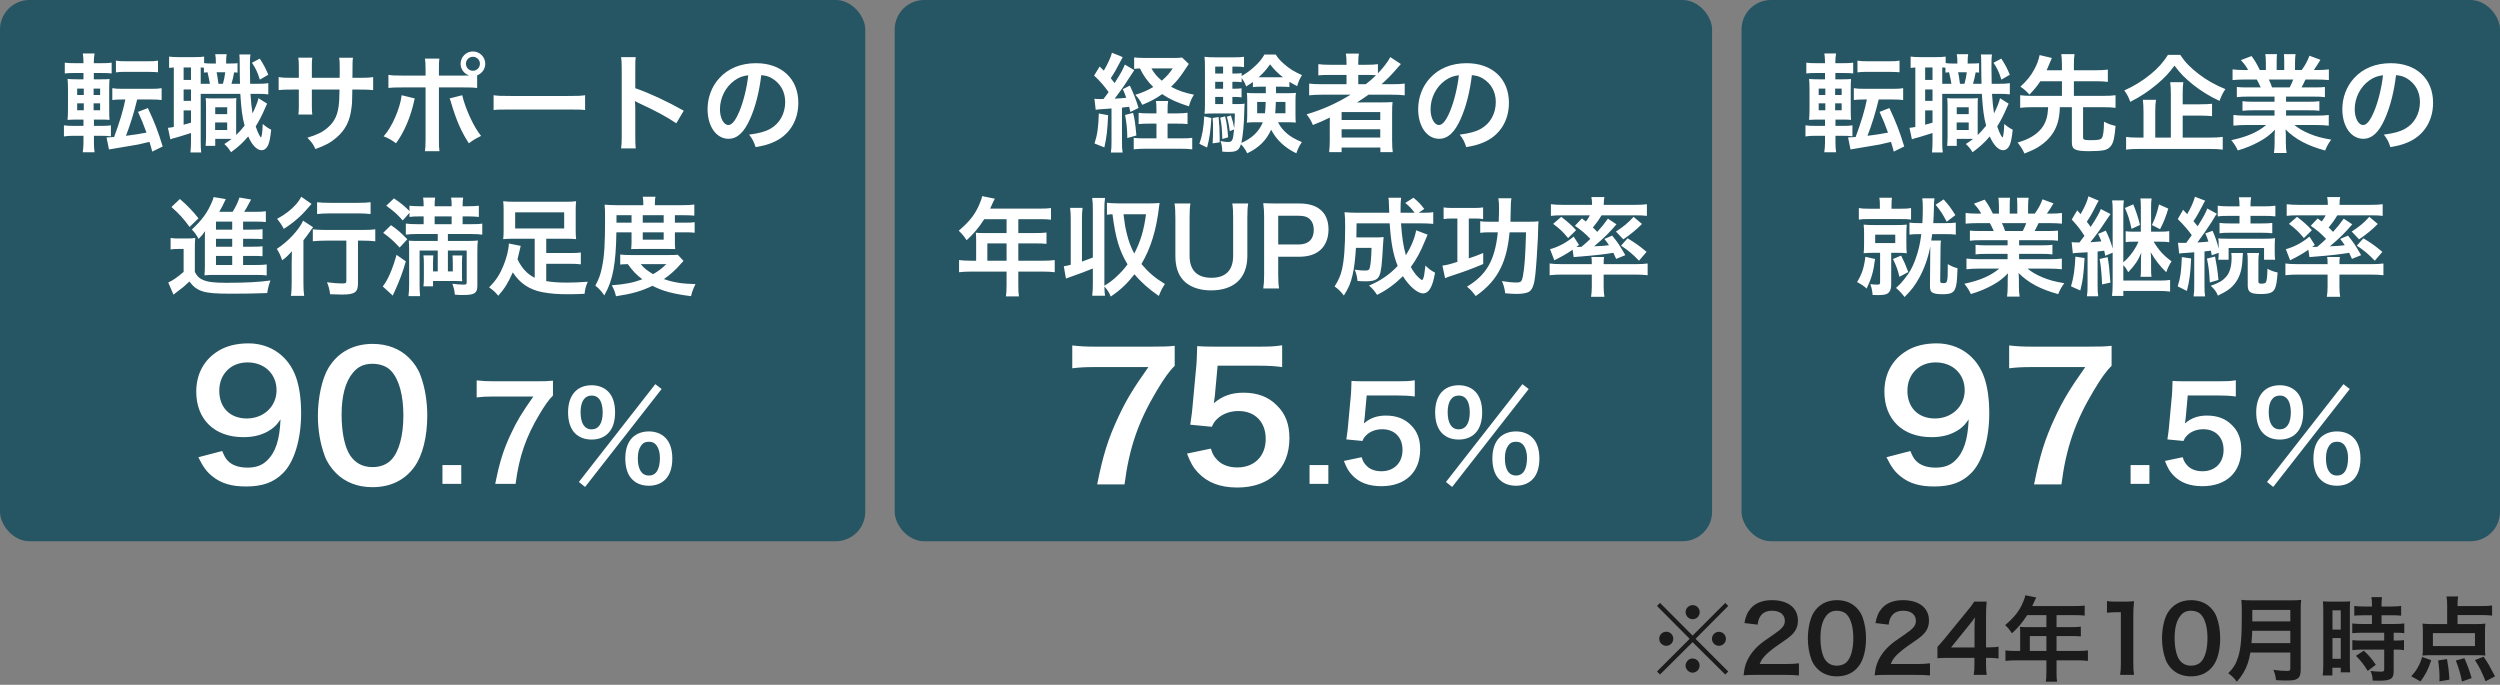
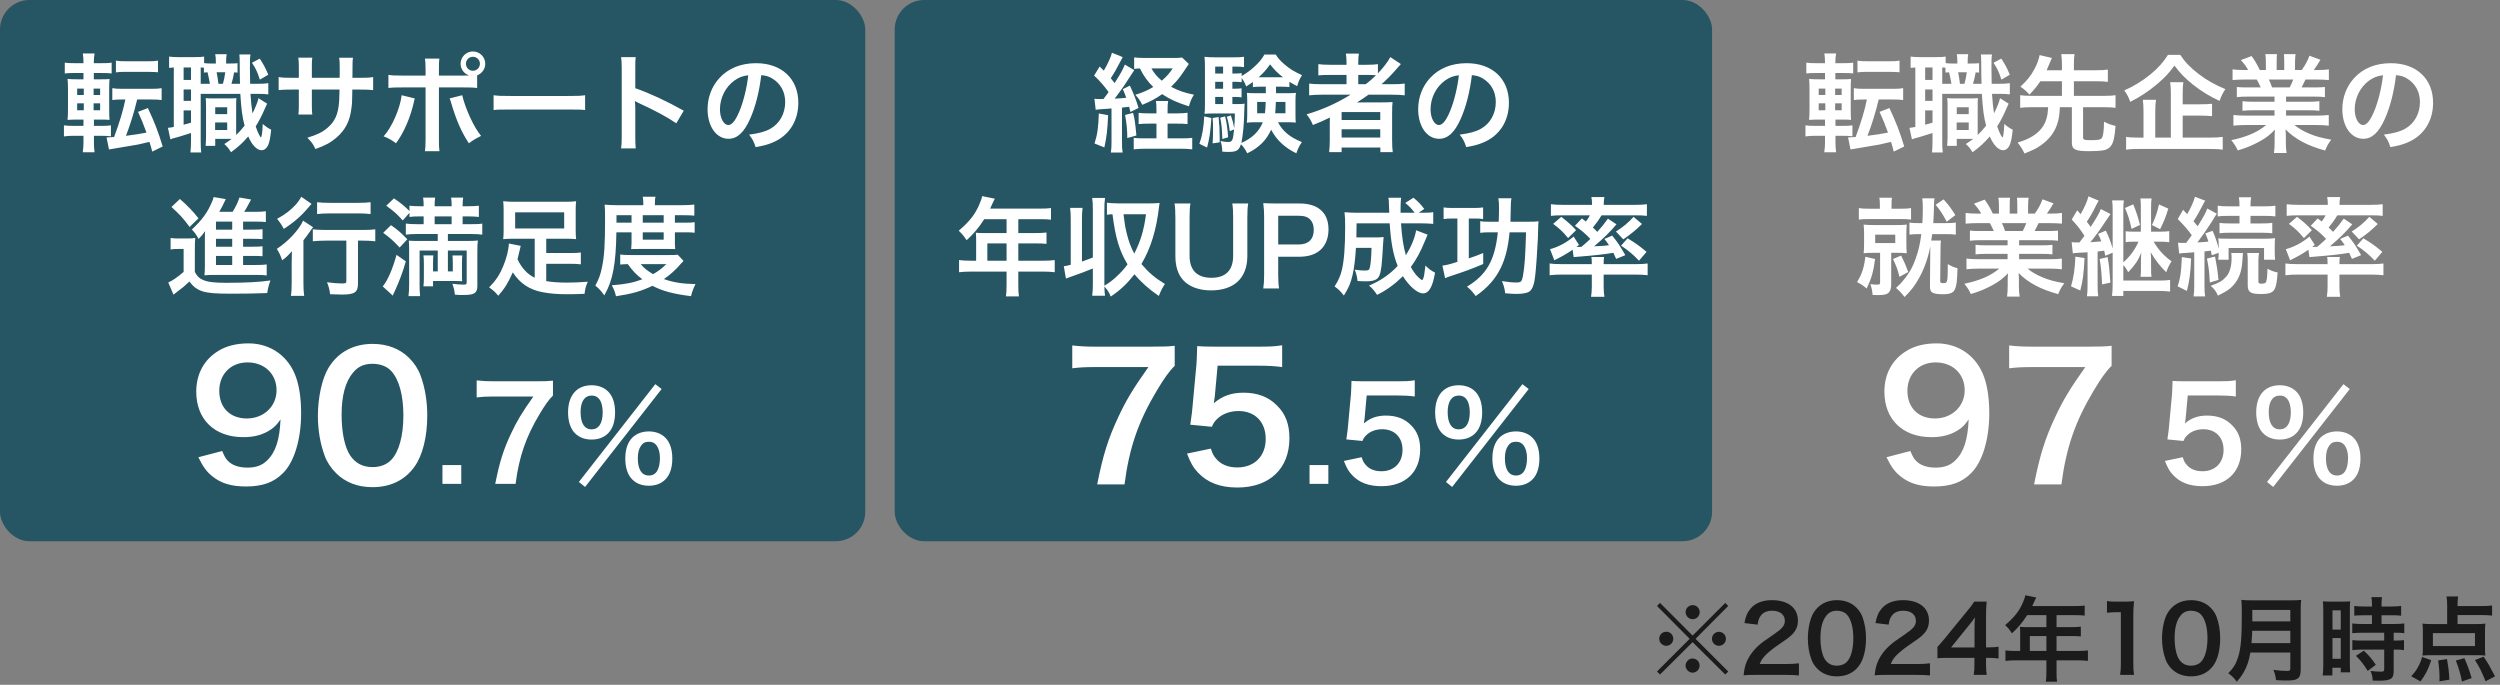
<svg xmlns="http://www.w3.org/2000/svg" width="679" height="186" viewBox="0 0 679 186" fill="none">
  <rect x="0" y="0" width="679" height="186" fill="#808080" stroke="none" />
  <rect width="235" height="147" rx="8" fill="#265564" />
  <path d="M25.512 36.883V38.797C25.512 39.725 25.57 40.45 25.686 41.349H22.467C22.612 40.421 22.67 39.667 22.67 38.652V36.883H20.176C18.958 36.883 18.204 36.912 17.363 37.057V34.041C18.146 34.157 18.726 34.186 20.031 34.186H22.67V32.475H21.307C20.002 32.475 19.306 32.504 18.349 32.562C18.436 31.634 18.465 30.677 18.465 29.314V24.471C18.465 23.079 18.436 22.325 18.349 21.426C19.161 21.513 19.712 21.542 21.249 21.542H22.67V19.831H20.263C19.016 19.831 18.465 19.86 17.595 19.947V17.018C18.378 17.134 18.987 17.163 20.408 17.163H22.67V16.873C22.67 16.003 22.612 15.336 22.496 14.524H25.686C25.541 15.307 25.483 15.974 25.483 16.873V17.163H27.513C28.934 17.163 29.514 17.134 30.326 17.018V19.947C29.485 19.86 29.079 19.831 27.658 19.831H25.483V21.542H27.31C28.644 21.542 29.195 21.513 29.746 21.455C29.688 22.064 29.659 22.731 29.659 24.268V29.43C29.659 31.17 29.688 31.866 29.746 32.562C29.166 32.504 28.586 32.475 27.194 32.475H25.512V34.186H27.745C28.818 34.186 29.311 34.157 30.123 34.041V37.028C29.311 36.912 28.673 36.883 27.484 36.883H25.512ZM25.425 29.952H27.194V28.067H25.425V29.952ZM25.425 25.805H27.194V24.065H25.425V25.805ZM22.757 24.065H20.959V25.805H22.757V24.065ZM22.757 28.067H20.959V29.952H22.757V28.067ZM34.038 27.023H33.255C32.095 27.023 31.312 27.052 30.5 27.168V23.949C31.312 24.094 32.066 24.123 33.342 24.123H41.056C42.361 24.123 43.086 24.094 43.898 23.949V27.168C43.086 27.052 42.274 27.023 41.056 27.023H37.257C36.358 30.735 35.401 33.78 34.212 36.883C36.561 36.593 37.982 36.361 39.78 36.013C38.968 33.751 38.417 32.417 37.489 30.387L40.157 29.343C41.955 33.142 42.941 35.694 44.188 39.783L41.346 41.175C40.998 39.841 40.998 39.841 40.592 38.536C39.403 38.826 38.678 39 37.46 39.261C36.938 39.348 34.879 39.696 31.283 40.305C30.239 40.479 30.065 40.508 29.601 40.595L28.934 37.318C29.688 37.289 30.065 37.289 30.993 37.202C32.443 33.345 33.574 29.575 34.038 27.023ZM31.486 19.657V16.467C32.269 16.612 32.878 16.641 34.299 16.641H40.128C41.52 16.641 42.129 16.612 42.912 16.467V19.599C42.796 19.628 42.738 19.628 42.68 19.628C42.651 19.628 42.651 19.628 42.216 19.57C41.781 19.541 40.998 19.512 40.128 19.512H34.299C32.965 19.512 32.269 19.541 31.486 19.657ZM64.517 17.163V19.715C63.85 19.657 63.85 19.657 63.589 19.657C63.386 20.846 63.154 21.832 62.864 22.76H65.184C65.126 20.73 65.126 20.73 65.097 16.873C65.097 15.713 65.068 15.452 65.01 14.785H68.026C67.881 15.8 67.881 16.264 67.881 18.468C67.881 19.483 67.91 21.89 67.939 22.76H69.621C71.361 22.76 71.941 22.731 72.869 22.586V25.631C71.796 25.515 71.332 25.486 69.621 25.486H68.026C68.171 27.748 68.345 29.285 68.577 30.793C69.331 29.314 70.027 27.603 70.201 26.675L72.55 28.154C72.376 28.502 72.144 29.024 71.912 29.546C71.274 31.112 70.288 32.997 69.447 34.331C69.853 35.52 70.085 36.1 70.433 36.709C70.694 37.173 70.81 37.318 70.868 37.318C71.071 37.318 71.274 35.955 71.361 33.664C72.115 34.331 72.927 34.882 73.652 35.23C73.42 37.463 73.188 38.594 72.811 39.464C72.405 40.334 71.767 40.798 71.013 40.798C69.795 40.798 68.432 39.406 67.417 37.057C65.967 38.768 64.749 39.87 62.748 41.349C62.023 40.189 61.733 39.87 60.921 39.116C61.936 38.449 62.313 38.188 62.893 37.724H58.456V39.609H55.846C55.904 38.768 55.962 38.043 55.962 37.086V29.227C55.962 27.951 55.933 27.603 55.875 26.646C56.368 26.704 56.687 26.733 57.702 26.733H62.313C63.154 26.733 63.531 26.704 64.198 26.646C64.14 27.313 64.14 27.748 64.14 29.227V35.433C64.14 36.419 64.14 36.419 64.14 36.68C64.952 35.897 65.619 35.143 66.431 34.128C65.793 31.721 65.532 29.691 65.271 25.486H54.512V38.333C54.512 39.841 54.541 40.566 54.657 41.407H51.728C51.815 40.566 51.873 39.667 51.873 38.304V36.129C50.597 36.535 49.234 36.97 48.219 37.26C46.856 37.608 46.769 37.637 46.276 37.84L45.609 34.708C45.928 34.708 46.363 34.65 47.204 34.476V18.323C46.595 18.352 46.334 18.381 45.928 18.439V15.365C46.537 15.452 47.204 15.51 48.364 15.51H52.917C54.164 15.51 54.773 15.481 55.44 15.365V17.134C56.02 17.221 56.484 17.25 57.238 17.25H58.63V17.076C58.63 15.916 58.572 15.394 58.456 14.727H61.559C61.443 15.394 61.414 15.945 61.414 17.076V17.25H62.458C63.502 17.25 63.937 17.221 64.517 17.163ZM61.182 19.628H58.833C59.007 20.469 59.181 21.513 59.326 22.76H60.544C60.805 21.861 61.037 20.788 61.182 19.628ZM54.512 22.76H57.006C56.861 21.89 56.658 20.817 56.368 19.628C55.933 19.657 55.817 19.657 55.382 19.715V18.381C54.976 18.352 54.86 18.352 54.512 18.323V22.76ZM49.872 18.323V21.716H51.873V18.323H49.872ZM49.872 24.297V27.4H51.873V24.297H49.872ZM49.872 29.981V33.867C50.829 33.635 51.09 33.548 51.873 33.316V29.981H49.872ZM58.456 29.14V30.996H61.704V29.14H58.456ZM58.427 33.258V35.317H61.704V33.258H58.427ZM68.432 17.047L70.549 15.916C71.593 17.511 72.086 18.439 72.869 20.295L70.578 21.629C69.911 19.541 69.476 18.613 68.432 17.047ZM84.701 21.136H92.241L92.27 19.831V18.903C92.27 16.989 92.241 16.351 92.125 15.684H95.866C95.779 16.351 95.75 16.496 95.75 17.627C95.75 19.396 95.75 19.396 95.721 21.136H97.577C99.636 21.136 100.216 21.107 101.347 20.933V24.471C100.332 24.355 99.549 24.326 97.635 24.326H95.692C95.634 27.806 95.634 28.009 95.489 29.111C95.083 32.823 93.836 35.288 91.313 37.434C89.747 38.768 88.326 39.522 85.658 40.479C85.107 39.232 84.73 38.681 83.483 37.405C86.238 36.564 87.63 35.868 89.022 34.65C90.994 32.939 91.835 31.025 92.096 27.69C92.154 27.023 92.154 26.327 92.212 24.326H84.701V28.676C84.701 29.894 84.73 30.358 84.817 31.112H81.047C81.134 30.474 81.163 29.691 81.163 28.618V24.326H79.394C77.48 24.326 76.697 24.355 75.682 24.471V20.933C76.813 21.107 77.393 21.136 79.452 21.136H81.163V18.236C81.163 17.018 81.134 16.409 81.018 15.655H84.817C84.701 16.612 84.701 16.67 84.701 18.149V21.136ZM119.211 20.527H125.852C126.461 20.527 126.751 20.527 127.447 20.498C126.026 20.034 125.098 18.787 125.098 17.308C125.098 15.481 126.606 13.973 128.433 13.973C130.289 13.973 131.797 15.481 131.797 17.308C131.797 18.729 130.927 19.947 129.593 20.469V23.891C128.636 23.775 128.201 23.746 125.91 23.746H119.211V37.811C119.211 39.406 119.24 40.276 119.356 41.059H115.412C115.528 40.276 115.586 39.406 115.586 37.782V23.746H109.148C106.886 23.746 106.451 23.775 105.494 23.891V20.324C106.509 20.498 107.06 20.527 109.206 20.527H115.586V18.903C115.586 17.25 115.528 16.612 115.412 15.916H119.327C119.24 16.699 119.211 17.134 119.211 18.99V20.527ZM128.433 15.423C127.389 15.423 126.548 16.264 126.548 17.308C126.548 18.352 127.389 19.222 128.433 19.222C129.506 19.222 130.347 18.352 130.347 17.308C130.347 16.264 129.506 15.423 128.433 15.423ZM109.09 25.863L112.657 26.733C112.599 26.907 112.57 27.081 112.541 27.139C112.541 27.197 112.483 27.371 112.425 27.632C111.497 31.895 109.67 36.071 107.553 38.913C106.19 37.927 105.581 37.579 104.189 37.028C106.422 34.621 108.684 29.43 109.09 25.863ZM122.111 26.733L125.533 25.863C126.432 29.633 128.752 34.65 130.666 36.912C129.187 37.637 128.636 37.985 127.331 38.913C125.243 35.665 123.938 32.678 122.575 28.067C122.343 27.284 122.314 27.168 122.111 26.733ZM134.059 29.894V25.863C135.335 26.037 135.886 26.066 138.757 26.066H154.214C157.085 26.066 157.636 26.037 158.912 25.863V29.894C157.752 29.749 157.433 29.749 154.185 29.749H138.786C135.538 29.749 135.219 29.749 134.059 29.894ZM172.658 40.305H168.685C168.83 39.377 168.859 38.594 168.859 37.057V18.468C168.859 17.047 168.801 16.293 168.685 15.51H172.658C172.542 16.38 172.542 16.757 172.542 18.555V23.949C176.515 25.341 181.068 27.458 185.708 30.068L183.678 33.49C181.271 31.837 178.255 30.184 173.412 27.951C172.745 27.632 172.658 27.603 172.426 27.458C172.513 28.27 172.542 28.618 172.542 29.43V37.086C172.542 38.594 172.571 39.348 172.658 40.305ZM206.762 20.411C206.211 24.964 205.196 28.966 203.746 32.243C202.093 35.984 200.237 37.695 197.859 37.695C194.553 37.695 192.175 34.331 192.175 29.662C192.175 26.472 193.306 23.485 195.365 21.223C197.801 18.555 201.223 17.163 205.341 17.163C212.301 17.163 216.825 21.397 216.825 27.922C216.825 32.939 214.215 36.941 209.778 38.739C208.386 39.319 207.255 39.609 205.225 39.957C204.732 38.42 204.384 37.782 203.456 36.564C206.124 36.216 207.864 35.752 209.227 34.969C211.75 33.577 213.258 30.822 213.258 27.719C213.258 24.935 212.011 22.673 209.691 21.281C208.792 20.759 208.038 20.527 206.762 20.411ZM203.224 20.44C201.716 20.614 200.672 21.02 199.483 21.861C197.047 23.601 195.539 26.588 195.539 29.691C195.539 32.069 196.554 33.954 197.83 33.954C198.787 33.954 199.773 32.736 200.817 30.242C201.919 27.632 202.876 23.717 203.224 20.44Z" fill="white" />
  <path d="M66.025 69.503V71.968H69.505C70.926 71.968 71.709 71.939 72.434 71.823V74.81C71.651 74.694 70.781 74.665 69.534 74.665H58.166C56.861 74.665 56.339 74.694 55.527 74.781C55.614 73.882 55.643 73.302 55.643 71.852V64.486C55.643 63.877 55.643 63.471 55.701 62.775C55.121 63.645 54.715 64.109 53.932 64.892C53.265 63.645 52.888 63.152 52.105 62.34C54.918 59.701 56.339 57.758 57.586 54.8C57.789 54.336 57.934 53.959 58.021 53.524L61.327 54.075C60.863 54.974 60.863 54.974 60.428 55.931C60.399 55.989 60.109 56.54 59.558 57.526H63.183C64.082 56.047 64.575 55.032 65.039 53.64L68.2 54.191C67.997 54.539 67.91 54.713 67.504 55.467C67.127 56.192 66.837 56.743 66.315 57.526H69.331C70.578 57.526 71.419 57.497 72.202 57.381V60.31C71.506 60.223 70.81 60.194 69.737 60.194H66.025V62.369H68.374C70.027 62.369 70.549 62.34 71.303 62.253V64.95C70.491 64.892 69.969 64.863 68.374 64.863H66.025V67.009H68.374C70.027 67.009 70.549 66.98 71.303 66.893V69.59C70.491 69.532 69.969 69.503 68.374 69.503H66.025ZM63.067 69.503H58.659V71.968H63.067V69.503ZM63.067 67.009V64.863H58.659V67.009H63.067ZM63.067 62.369V60.194H58.659V62.369H63.067ZM46.566 56.221L48.857 54.046C50.945 55.844 52.511 57.497 53.903 59.295L51.496 61.644C49.727 59.237 48.77 58.193 46.566 56.221ZM46.334 67.763V64.631C47.088 64.747 47.552 64.776 48.654 64.776H50.829C51.699 64.776 52.337 64.747 53.033 64.631C52.946 65.501 52.917 66.255 52.917 67.792V73.853C53.555 75.042 54.048 75.535 55.005 75.97C56.31 76.579 58.079 76.811 61.385 76.811C66.779 76.811 70.491 76.608 73.449 76.173C72.927 77.652 72.811 78.145 72.579 79.595C69.998 79.711 66.228 79.769 62.806 79.769C58.485 79.769 56.484 79.595 55.034 79.131C53.555 78.667 52.511 77.884 51.438 76.463C50.162 77.681 49.582 78.174 48.074 79.276C47.784 79.479 47.407 79.769 47.117 80.03L45.696 76.724C46.798 76.26 48.103 75.361 49.872 73.853V67.618H48.277C47.465 67.618 47.03 67.647 46.334 67.763ZM94.068 65.356H88.529C87.195 65.356 85.861 65.414 84.962 65.53V62.282C85.832 62.398 87.137 62.456 88.529 62.456H98.389C100.013 62.456 101.173 62.398 101.927 62.282V65.53C100.97 65.414 99.752 65.356 98.476 65.356H97.229V76.898C97.229 79.392 96.388 80.001 92.879 80.001C91.893 80.001 91.023 79.972 89.66 79.914C89.486 78.638 89.312 77.884 88.819 76.666C90.356 76.869 91.864 76.985 92.763 76.985C93.923 76.985 94.068 76.927 94.068 76.289V65.356ZM81.83 53.437L84.614 55.38C84.295 55.728 84.295 55.728 83.744 56.366C81.859 58.628 79.8 60.426 77.074 62.166C76.494 61.035 76.001 60.339 75.247 59.44C77.538 58.193 79.017 57.033 80.438 55.467C81.076 54.713 81.453 54.162 81.83 53.437ZM86.122 58.135V54.916C86.934 55.032 88.007 55.09 89.515 55.09H97.345C98.795 55.09 99.781 55.032 100.651 54.916V58.135C99.636 58.019 98.563 57.961 97.403 57.961H89.515C88.297 57.961 87.079 58.019 86.122 58.135ZM79.22 76.666V71.591C79.22 70.373 79.22 70.199 79.278 68.227C78.524 69.126 77.654 69.967 76.639 70.692C76.204 69.387 75.827 68.633 75.189 67.589C78.234 65.617 81.221 62.427 82.323 59.933L85.049 61.731C84.759 62.05 84.498 62.398 84.092 63.007C83.425 63.964 83.164 64.341 82.41 65.269V76.695C82.41 78.232 82.468 79.392 82.613 80.349H79.017C79.162 79.45 79.22 78.174 79.22 76.666ZM118.892 63.558H113.382C112.019 63.558 111.004 63.616 110.221 63.732V60.716C110.946 60.832 111.903 60.89 113.295 60.89H115.064V58.773H114.02C112.86 58.773 112.048 58.802 111.207 58.918V57.816L109.38 59.875C107.785 58.077 107.118 57.497 104.914 55.873L107.002 53.872C109.09 55.322 109.96 56.047 111.207 57.323V55.873C111.932 55.96 112.889 56.018 114.078 56.018H115.064V55.815C115.064 54.916 115.006 54.249 114.919 53.669H118.196C118.08 54.191 118.051 54.887 118.051 55.815V56.018H122.662V55.815C122.662 54.945 122.633 54.22 122.517 53.669H125.794C125.707 54.191 125.649 54.945 125.649 55.815V56.018H127.157C128.317 56.018 129.332 55.96 130.057 55.873V58.918C129.332 58.831 128.317 58.773 127.215 58.773H125.649V60.89H127.766C129.477 60.89 130.231 60.861 130.985 60.716V63.732C130.289 63.616 129.158 63.558 127.766 63.558H121.647V65.443H126.606C128.085 65.443 129.013 65.414 129.796 65.327C129.68 66.052 129.651 66.893 129.651 68.314V77.623C129.651 79.595 128.868 80.117 125.939 80.117C125.881 80.117 125.765 80.117 125.62 80.117H124.837C124.228 80.088 124.083 80.088 123.532 80.03C123.445 78.957 123.329 78.464 122.865 77.072C124.025 77.217 125.098 77.304 125.852 77.304C126.635 77.304 126.751 77.217 126.751 76.637V68.053H121.647V73.708H122.981V71.62C122.981 70.547 122.952 69.996 122.894 69.387H125.562C125.504 69.996 125.475 70.373 125.475 71.62V74.172C125.475 75.361 125.475 75.709 125.533 76.376C125.243 76.347 124.576 76.347 123.561 76.318H117.616V77.768H115.006C115.093 77.072 115.122 76.492 115.122 75.419V71.591C115.122 70.576 115.093 70.054 115.006 69.358H117.703C117.645 69.996 117.616 70.402 117.616 71.591V73.708H118.892V68.053H113.962V77.246C113.962 78.696 113.991 79.479 114.107 80.436H110.946C111.062 79.479 111.12 78.493 111.12 77.101V67.821C111.12 66.777 111.091 66.139 111.033 65.356C111.613 65.414 112.251 65.443 113.208 65.443H118.892V63.558ZM118.051 60.89H122.662V58.773H118.051V60.89ZM104.073 63.239L106.19 61.151C107.959 62.369 108.858 63.152 110.627 64.979L108.539 67.241C107.089 65.617 105.813 64.486 104.073 63.239ZM107.698 69.213L110.221 70.982C109.438 73.795 108.51 76.26 107.147 79.247C106.886 79.769 106.828 79.885 106.683 80.291L103.957 77.797C105.349 76.057 106.596 73.157 107.698 69.213ZM145.224 75.448V64.834H139.685C138.409 64.834 137.539 64.863 136.669 64.95C136.756 64.167 136.785 63.529 136.785 62.514V57.062C136.785 56.076 136.756 55.467 136.669 54.655C137.597 54.771 138.525 54.8 139.975 54.8H153.199C154.794 54.8 155.722 54.771 156.476 54.655C156.389 55.438 156.36 56.018 156.36 57.062V62.514C156.36 63.587 156.389 64.196 156.476 64.95C155.577 64.863 154.765 64.834 153.489 64.834H148.356V68.72H154.765C156.331 68.72 156.998 68.691 157.752 68.575V71.794C156.882 71.678 156.099 71.649 154.765 71.649H148.356V76.347C149.98 76.637 151.778 76.753 154.069 76.753C155.722 76.753 157.143 76.695 159.637 76.521C159.086 77.826 158.912 78.464 158.767 79.798C157.027 79.885 155.635 79.914 154.185 79.914C151.459 79.914 149.516 79.769 147.37 79.363C143.832 78.725 141.135 76.898 139.279 73.969C138.09 76.695 137.017 78.435 135.335 80.32C134.436 79.276 133.914 78.783 132.841 78.058C134.668 76.202 135.712 74.636 136.698 72.229C137.568 70.17 138.177 67.705 138.206 66.139L141.425 66.777C141.309 67.183 141.251 67.502 141.048 68.372C140.874 69.155 140.758 69.648 140.555 70.402C141.686 72.809 143.194 74.433 145.224 75.448ZM153.228 57.671H139.917V62.05H153.228V57.671ZM171.527 63.094H167.409C167.351 67.531 167.09 70.692 166.597 73.331C166.075 76.057 165.437 77.884 164.132 80.233C163.32 79.073 162.711 78.406 161.696 77.565C162.653 75.796 163.117 74.52 163.494 72.606C164.132 69.59 164.335 66.4 164.335 59.527C164.335 57.381 164.306 56.627 164.219 55.583C165.234 55.67 166.249 55.728 167.496 55.728H174.717V55.09C174.717 54.452 174.659 53.988 174.572 53.437H178.023C177.907 53.93 177.878 54.394 177.878 55.119V55.728H185.07C186.694 55.728 187.709 55.67 188.579 55.554V58.57C187.622 58.483 186.897 58.454 185.534 58.454H183.301V60.484H186.085C187.274 60.484 187.912 60.455 188.666 60.339V63.21C187.999 63.123 187.419 63.094 186.085 63.094H183.301V65.82C183.301 66.545 183.33 67.154 183.388 67.647C182.721 67.618 182.663 67.618 181.503 67.618H173.441C172.31 67.618 171.933 67.618 171.411 67.647C171.469 67.154 171.527 66.429 171.527 65.82V63.094ZM167.438 60.484H171.527V58.454H167.438V60.484ZM174.572 60.484H180.256V58.454H174.572V60.484ZM174.572 63.094V65.095H180.256V63.094H174.572ZM184.084 69.184L185.65 70.866C185.389 71.127 185.36 71.156 185.099 71.446C183.533 73.273 182.054 74.607 180.314 75.796C182.837 76.695 185.36 77.101 188.898 77.159C188.347 78.232 187.999 79.16 187.68 80.436C182.808 79.827 179.908 79.044 177.211 77.623C174.195 79.073 171.701 79.798 167.293 80.465C167.061 79.363 166.829 78.754 166.162 77.478C169.816 77.217 172.049 76.753 174.456 75.854C172.832 74.607 171.962 73.737 170.512 71.736C169.497 71.765 169.062 71.794 168.453 71.852V69.126C169.178 69.242 170.019 69.271 171.556 69.271H181.677C182.866 69.271 183.388 69.242 184.084 69.184ZM180.981 71.736H174.021C174.891 72.809 175.819 73.534 177.385 74.462C178.922 73.563 179.676 72.983 180.981 71.736Z" fill="white" />
  <path d="M53.867 124.185L60.353 122.493C60.917 123.856 61.246 124.467 61.81 125.078C62.985 126.347 64.818 127.005 67.215 127.005C69.471 127.005 71.21 126.394 72.526 125.078C74.876 122.822 75.957 119.438 76.192 113.892C75.299 115.208 74.782 115.772 73.701 116.571C71.586 118.028 69.189 118.733 66.087 118.733C58.285 118.733 53.303 113.939 53.303 106.372C53.303 101.578 55.418 97.677 59.272 95.327C61.434 93.964 64.254 93.259 67.497 93.259C73.513 93.259 78.448 96.784 80.422 102.518C81.315 105.056 81.785 108.393 81.785 112.247C81.785 119.344 79.905 125.548 76.803 128.556C74.312 131.047 71.257 132.128 66.792 132.128C62.844 132.128 60.071 131.282 57.721 129.402C56.123 128.133 55.23 126.911 53.867 124.185ZM67.027 113.657C71.633 113.657 75.111 110.367 75.111 105.996C75.111 101.578 71.868 98.429 67.215 98.429C62.703 98.429 59.554 101.625 59.554 106.137C59.554 110.696 62.468 113.657 67.027 113.657ZM101.145 132.316C97.15 132.316 93.766 131 91.275 128.509C89.865 127.099 88.784 125.454 88.173 123.762C86.951 120.425 86.34 116.759 86.34 112.952C86.34 107.97 87.468 102.8 89.207 99.933C91.745 95.703 95.975 93.4 101.192 93.4C105.187 93.4 108.618 94.716 111.109 97.207C112.519 98.617 113.6 100.262 114.211 101.954C115.433 105.244 116.044 109.004 116.044 112.858C116.044 118.639 114.775 123.715 112.566 126.77C109.934 130.436 106.033 132.316 101.145 132.316ZM101.192 126.864C103.26 126.864 105.093 126.159 106.268 124.89C108.383 122.681 109.558 118.31 109.558 112.811C109.558 107.359 108.383 103.082 106.268 100.779C105.14 99.51 103.26 98.805 101.145 98.805C98.889 98.805 97.244 99.557 95.881 101.202C93.813 103.646 92.779 107.5 92.779 112.623C92.779 117.558 93.672 121.647 95.176 123.809C96.633 125.877 98.607 126.864 101.192 126.864Z" fill="white" />
  <path d="M125.28 131.42H120.17V126.31H125.28V131.42ZM150.184 103.385V107.445C149.064 108.53 148.049 109.965 146.544 112.485C142.834 118.68 140.979 124.035 140.034 131.42H134.504C135.659 125.575 136.709 122.215 138.739 117.875C140.349 114.41 141.784 112.03 144.864 107.69H134.049C131.984 107.69 130.899 107.76 129.464 107.935V103.315C131.074 103.49 132.194 103.56 134.259 103.56H145.389C148.014 103.56 148.924 103.525 150.184 103.385Z" fill="white" />
  <path d="M157.224 130.901L177.981 104.336L179.697 105.656L158.907 132.254L157.224 130.901ZM176.232 131.924C174.384 131.924 172.866 131.363 171.744 130.241C170.49 129.02 169.83 127.04 169.83 124.532C169.83 122.057 170.49 120.11 171.744 118.856C172.866 117.767 174.417 117.173 176.232 117.173C178.047 117.173 179.598 117.767 180.687 118.856C181.941 120.077 182.601 122.057 182.601 124.532C182.601 127.04 181.941 129.02 180.687 130.241C179.565 131.363 178.047 131.924 176.232 131.924ZM176.232 119.978C175.275 119.978 174.648 120.275 174.12 121.034C173.526 121.859 173.229 122.981 173.229 124.466C173.229 127.502 174.285 129.152 176.232 129.152C178.212 129.152 179.235 127.502 179.235 124.301C179.235 122.981 178.905 121.793 178.344 121.001C177.783 120.275 177.189 119.978 176.232 119.978ZM160.689 119.384C158.841 119.384 157.323 118.823 156.201 117.701C154.947 116.48 154.287 114.467 154.287 111.992C154.287 107.372 156.663 104.633 160.689 104.633C162.504 104.633 164.055 105.227 165.144 106.316C166.398 107.537 167.058 109.517 167.058 111.992C167.058 114.5 166.398 116.48 165.144 117.701C164.022 118.823 162.504 119.384 160.689 119.384ZM160.689 107.438C158.775 107.438 157.686 109.055 157.686 111.926C157.686 114.962 158.742 116.612 160.689 116.612C162.603 116.612 163.692 114.962 163.692 111.992C163.692 110.804 163.461 109.616 163.098 108.923C162.537 107.9 161.778 107.438 160.689 107.438Z" fill="white" />
  <rect x="243" width="222" height="147" rx="8" fill="#265564" />
  <path d="M297.595 29.836L297.247 26.82C297.74 26.878 298.001 26.907 298.697 26.907C298.755 26.907 299.364 26.907 299.712 26.878C300.176 26.298 300.495 25.863 301.104 25.022C299.915 23.34 298.523 21.774 297.16 20.527L298.668 18.062C299.248 18.642 299.393 18.787 299.799 19.193C300.843 17.395 301.771 15.394 302.003 14.321L304.932 15.51C304.671 15.945 304.671 15.945 303.859 17.511C303.221 18.787 302.467 20.092 301.684 21.252C302.206 21.919 302.322 22.035 302.728 22.557C304.526 19.715 304.961 18.903 305.512 17.54L308.064 19.048C307.774 19.454 307.774 19.454 306.324 21.716C305.425 23.166 303.772 25.486 302.757 26.791C304.149 26.733 304.961 26.646 305.889 26.559C305.599 25.718 305.454 25.341 304.961 24.21L306.875 23.253C308.093 25.892 308.557 27.081 309.224 29.314L307.02 30.416C306.875 29.72 306.788 29.401 306.672 28.995C305.715 29.111 305.425 29.169 304.729 29.227V38.391C304.729 39.812 304.758 40.537 304.903 41.436H301.713C301.858 40.508 301.887 39.783 301.887 38.362V29.459C300.524 29.575 300.524 29.575 299.451 29.633C298.146 29.72 298.088 29.72 297.595 29.836ZM317.112 30.793H319.751C320.969 30.793 321.781 30.735 322.535 30.619V33.693C321.665 33.606 320.824 33.577 319.722 33.577H317.112V37.579H320.679C322.216 37.579 323.057 37.55 323.811 37.434V40.566C322.883 40.45 321.984 40.392 320.621 40.392H311.109C309.804 40.392 308.876 40.45 307.919 40.566V37.434C308.702 37.55 309.427 37.579 310.703 37.579H314.096V33.577H312.153C311.051 33.577 310.181 33.606 309.253 33.693V30.648C310.036 30.764 310.732 30.793 312.153 30.793H314.096V30.213C314.096 28.763 314.067 28.009 313.951 27.429H317.257C317.141 28.154 317.112 28.879 317.112 30.213V30.793ZM321.056 15.626L322.883 17.366C321.868 18.903 320.853 20.382 320.563 20.759C319.838 21.745 319.026 22.644 318.069 23.572C319.983 24.587 321.665 25.196 324.275 25.718C323.579 26.849 323.318 27.458 322.912 28.879C319.838 27.922 317.721 26.965 315.633 25.573C313.864 26.82 312.559 27.516 310.239 28.473C309.717 27.429 309.282 26.762 308.354 25.747C310.326 25.138 311.718 24.529 313.226 23.63C311.631 22.064 310.587 20.585 309.601 18.584C308.876 18.613 308.528 18.642 308.035 18.729V15.597C308.702 15.684 309.717 15.742 311.225 15.742H318.794C319.896 15.742 320.476 15.713 321.056 15.626ZM318.504 18.584H312.733C313.545 20.005 314.212 20.788 315.546 21.919C316.909 20.73 317.576 19.976 318.504 18.584ZM298.436 30.822L300.959 31.286C300.785 35.317 300.611 36.941 299.944 40.044L297.276 38.971C298.059 36.506 298.32 34.563 298.436 30.822ZM305.57 31.228L307.745 30.648C308.151 32.214 308.325 33.287 308.644 36.796L306.179 37.492C306.15 35.027 306.005 33.635 305.57 31.228ZM348.171 23.543H346.547C346.576 24.616 346.576 24.761 346.576 25.312H349.621C350.81 25.312 351.332 25.283 351.97 25.225C351.883 25.863 351.854 26.588 351.854 27.284V31.199C351.854 32.301 351.883 32.707 351.941 33.287C351.1 33.229 350.52 33.2 349.708 33.2H347.098C347.794 34.505 348.548 35.433 349.592 36.303C350.636 37.173 351.564 37.724 353.594 38.594C352.898 39.58 352.492 40.421 352.086 41.639C348.954 40.131 346.692 38.014 345.242 35.23C343.937 38.13 341.878 40.16 338.746 41.639C338.253 40.624 337.731 39.87 337.035 39.174C336.484 40.885 335.846 41.262 333.584 41.262C332.946 41.262 332.627 41.233 331.96 41.175C331.96 40.015 331.815 39.232 331.496 38.304C332.337 38.478 332.859 38.565 333.468 38.565C334.686 38.565 334.889 38.217 335.179 35.143L333.99 35.636C333.903 34.476 333.526 32.707 333.207 31.692L334.309 31.344C334.831 32.91 334.976 33.461 335.208 34.824C335.324 33.287 335.382 32.504 335.382 30.822H329.495C328.596 30.822 327.784 30.851 327.146 30.909C327.233 30.213 327.262 29.43 327.262 28.444V18.41C327.262 16.96 327.233 16.264 327.146 15.423C327.987 15.539 328.741 15.568 330.075 15.568H335.15C336.513 15.568 337.064 15.539 337.876 15.423V18.236C337.18 18.12 336.687 18.091 335.672 18.091H334.715V19.976H335.295C336.078 19.976 336.6 19.947 337.238 19.86V20.643C338.572 19.86 339.442 19.251 340.66 18.149C341.907 17.018 342.719 16.061 343.415 14.814H346.489C347.156 15.858 347.765 16.554 348.867 17.482C350.317 18.729 351.361 19.367 353.623 20.411C352.985 21.426 352.608 22.267 352.318 23.398C351.245 22.847 350.868 22.644 350.201 22.209V23.659C349.505 23.572 348.983 23.543 348.171 23.543ZM343.792 23.543H342.255C341.472 23.543 340.863 23.572 340.283 23.659V22.267C339.703 22.673 339.384 22.905 338.456 23.485C338.166 22.644 337.905 22.122 337.238 21.194V22.325C336.6 22.238 336.078 22.209 335.295 22.209H334.715V24.094H335.266C336.194 24.094 336.571 24.065 337.209 23.978V26.443C336.571 26.356 335.991 26.327 335.266 26.327H334.715V28.27H335.73C336.948 28.27 337.47 28.241 338.05 28.154C337.992 28.676 337.963 29.314 337.934 30.561C337.876 33.664 337.586 36.825 337.151 38.826C340.022 37.579 341.994 35.694 342.98 33.2H340.921C339.993 33.2 339.384 33.229 338.63 33.316C338.717 32.649 338.746 32.127 338.746 31.199V27.284C338.746 26.327 338.717 25.979 338.659 25.225C339.239 25.283 339.79 25.312 340.95 25.312H343.792V23.543ZM343.763 27.69H341.443V30.764H343.56C343.676 29.749 343.734 28.995 343.763 27.69ZM349.128 27.69H346.518C346.46 29.401 346.431 29.894 346.344 30.764H349.128V27.69ZM332.192 26.327H330.046V28.27H332.192V26.327ZM332.192 24.094V22.209H330.046V24.094H332.192ZM332.192 19.976V18.091H330.046V19.976H332.192ZM342.284 20.991H348.461C346.953 19.802 346.228 19.077 344.952 17.482C343.85 19.019 343.27 19.686 341.849 20.991H342.284ZM327.059 31.605L329.002 32.04C328.77 35.81 328.509 37.55 327.842 40.073L325.754 39.058C326.537 36.854 326.943 34.476 327.059 31.605ZM329.35 32.04L330.974 31.779C331.177 33.954 331.264 35.462 331.264 37.231C331.264 37.55 331.264 38.014 331.264 38.652L329.35 38.942C329.437 37.463 329.466 36.912 329.466 34.94C329.466 33.548 329.437 33.2 329.35 32.04ZM331.409 31.953L332.743 31.605C333.178 33.345 333.41 35.085 333.555 37.289L331.989 37.753C331.873 34.708 331.786 33.838 331.409 31.953ZM366.818 25.718H359.046C357.596 25.718 356.581 25.776 355.566 25.892V22.702C356.349 22.818 357.451 22.876 359.104 22.876H365.716V20.353H361.366C359.829 20.353 358.901 20.382 358.06 20.469V17.424C358.814 17.54 359.945 17.598 361.482 17.598H365.716V17.105C365.716 15.974 365.658 15.336 365.542 14.553H369.08C368.935 15.307 368.906 15.916 368.906 17.105V17.598H370.994C372.473 17.598 373.401 17.54 374.242 17.424V19.918C375.779 18.323 376.997 16.699 377.606 15.51L380.477 17.395C380.274 17.598 379.839 18.091 379.172 18.874C378.012 20.237 376.765 21.484 375.228 22.876H378.215C379.723 22.876 380.593 22.818 381.521 22.702V25.892C380.564 25.776 379.404 25.718 377.925 25.718H371.69C370.588 26.501 369.863 26.994 368.558 27.835C369.196 27.806 370.153 27.806 370.907 27.806H375.17C376.562 27.806 377.374 27.777 378.215 27.719C378.128 28.56 378.099 29.256 378.099 30.88V38.043C378.099 39.551 378.157 40.537 378.273 41.32H374.909V40.073H364.382V41.32H360.989C361.105 40.363 361.163 39.319 361.163 38.043V33.548C361.163 33.084 361.163 32.446 361.192 31.924C359.423 32.794 358.814 33.055 356.581 33.954C356.088 32.765 355.711 32.127 354.87 31.054C359.278 29.749 362.99 28.067 366.818 25.718ZM368.906 22.876H370.936C372.009 22.035 372.792 21.368 373.72 20.44C372.937 20.382 372.444 20.353 371.284 20.353H368.906V22.876ZM364.382 30.445V32.591H374.88V30.445H364.382ZM364.382 35.114V37.347H374.88V35.114H364.382ZM399.762 20.411C399.211 24.964 398.196 28.966 396.746 32.243C395.093 35.984 393.237 37.695 390.859 37.695C387.553 37.695 385.175 34.331 385.175 29.662C385.175 26.472 386.306 23.485 388.365 21.223C390.801 18.555 394.223 17.163 398.341 17.163C405.301 17.163 409.825 21.397 409.825 27.922C409.825 32.939 407.215 36.941 402.778 38.739C401.386 39.319 400.255 39.609 398.225 39.957C397.732 38.42 397.384 37.782 396.456 36.564C399.124 36.216 400.864 35.752 402.227 34.969C404.75 33.577 406.258 30.822 406.258 27.719C406.258 24.935 405.011 22.673 402.691 21.281C401.792 20.759 401.038 20.527 399.762 20.411ZM396.224 20.44C394.716 20.614 393.672 21.02 392.483 21.861C390.047 23.601 388.539 26.588 388.539 29.691C388.539 32.069 389.554 33.954 390.83 33.954C391.787 33.954 392.773 32.736 393.817 30.242C394.919 27.632 395.876 23.717 396.224 20.44Z" fill="white" />
  <path d="M265.119 70.808V64.892C265.119 64.254 265.09 63.819 265.032 63.21C265.641 63.268 266.279 63.297 267.062 63.297H273.384V59.527H267.323C265.815 61.876 264.394 63.558 262.538 65.24C261.697 63.993 261.378 63.616 260.392 62.659C263.35 60.136 264.858 58.222 266.047 55.38C266.453 54.452 266.656 53.843 266.743 53.263L270.194 53.959C270.02 54.307 269.962 54.394 269.759 54.829C269.73 54.916 269.44 55.525 268.918 56.656H282.49C283.853 56.656 284.578 56.627 285.448 56.511V59.672C284.549 59.556 283.795 59.527 282.49 59.527H276.574V63.297H281.243C282.577 63.297 283.36 63.268 284.23 63.152V66.226C283.36 66.139 282.577 66.11 281.33 66.11H276.574V70.808H283.302C284.636 70.808 285.564 70.75 286.463 70.634V73.94C285.564 73.824 284.549 73.766 283.302 73.766H276.574V77.391C276.574 78.87 276.603 79.653 276.748 80.494H273.21C273.326 79.653 273.384 78.87 273.384 77.333V73.766H263.64C262.364 73.766 261.436 73.824 260.479 73.94V70.634C261.407 70.75 262.335 70.808 263.64 70.808H265.119ZM268.164 70.808H273.384V66.11H268.164V70.808ZM293.858 59.788V71.04C295.047 70.605 295.424 70.489 296.816 69.938V57.091C296.816 55.612 296.787 54.829 296.642 53.756H300.122C299.977 54.771 299.948 55.583 299.948 57.091V76.985C299.948 77.362 299.948 77.362 299.948 77.594C301.369 76.724 301.891 76.347 303.051 75.303C304.356 74.114 305.342 73.041 306.241 71.794C304.008 68.111 302.964 64.602 302.152 58.193C301.427 58.222 301.108 58.251 300.644 58.338V55.061C301.601 55.177 302.413 55.235 303.689 55.235H312.621C313.491 55.235 314.1 55.206 314.941 55.119C314.883 55.467 314.883 55.467 314.796 56.163C314.071 62.456 312.563 67.386 310.011 71.707C312.041 74.085 313.636 75.448 316.391 77.13C315.608 78.319 315.318 78.928 314.738 80.378C312.157 78.638 309.808 76.55 308.126 74.491C306.125 77.043 304.24 78.841 301.659 80.552C301.311 79.537 300.905 78.899 299.948 77.797C299.977 78.87 300.006 79.479 300.122 80.32H296.642C296.787 79.218 296.816 78.464 296.816 76.985V72.925C295.192 73.592 293.162 74.375 290.871 75.158C290.262 75.361 290.117 75.419 289.508 75.651L288.928 72.316C289.798 72.171 290.088 72.113 290.813 71.91V59.788C290.813 58.309 290.784 57.526 290.639 56.453H294.032C293.887 57.497 293.858 58.251 293.858 59.788ZM311.258 58.193H305.139C305.458 60.774 305.603 61.615 305.98 63.21C306.531 65.53 307.14 67.154 308.068 68.865C309.779 65.53 310.678 62.543 311.258 58.193ZM334.69 55.264H339.011C338.837 56.337 338.779 57.381 338.779 59.208V69.503C338.779 75.506 335.212 78.87 328.89 78.87C325.671 78.87 323.003 77.884 321.408 76.144C319.929 74.549 319.233 72.374 319.233 69.474V59.237C319.233 57.439 319.175 56.308 319.001 55.264H323.322C323.148 56.25 323.09 57.352 323.09 59.237V69.474C323.09 73.389 325.12 75.448 329.035 75.448C332.921 75.448 334.922 73.389 334.922 69.445V59.237C334.922 57.381 334.864 56.337 334.69 55.264ZM347.395 78.348H343.103C343.277 77.188 343.335 76.173 343.335 74.607V58.918C343.335 57.526 343.277 56.482 343.103 55.177C344.35 55.235 345.249 55.264 346.786 55.264H352.847C355.66 55.264 357.632 55.931 359.024 57.323C360.213 58.483 360.822 60.223 360.822 62.311C360.822 64.515 360.155 66.313 358.879 67.647C357.458 69.068 355.486 69.735 352.702 69.735H347.163V74.578C347.163 76.144 347.221 77.246 347.395 78.348ZM347.163 66.4H352.702C355.37 66.4 356.82 64.979 356.82 62.427C356.82 61.267 356.501 60.31 355.863 59.643C355.196 58.918 354.239 58.599 352.702 58.599H347.163V66.4ZM384.629 62.543L387.732 63.732C387.558 64.167 387.558 64.167 387.094 65.269C385.818 68.401 384.658 70.518 383.179 72.519C383.73 73.534 384.31 74.346 384.919 75.013C385.412 75.535 386.05 76.057 386.224 76.057C386.34 76.057 386.456 75.883 386.601 75.506C386.804 74.839 386.804 74.839 387.152 72.113C388.138 73.099 388.515 73.389 389.762 74.056C389.095 77.971 388.08 79.682 386.485 79.682C385.006 79.682 382.715 77.739 381.033 75.013C378.858 77.159 376.596 78.812 374.015 80.088C373.116 78.754 372.797 78.406 371.811 77.565C374.856 76.318 377.408 74.578 379.612 72.229C378.394 69.242 377.756 65.762 377.437 60.658H368.447C368.418 63.442 368.418 63.442 368.389 64.486H373.725C374.74 64.486 375.175 64.457 375.784 64.37C375.726 64.892 375.668 65.704 375.61 66.835C375.32 72.055 375.146 73.592 374.653 74.81C374.189 75.97 373.145 76.405 370.912 76.405C370.1 76.405 369.636 76.376 368.708 76.318C368.563 75.071 368.389 74.375 367.954 73.244C369.491 73.447 369.926 73.476 370.767 73.476C371.666 73.476 371.927 73.302 372.072 72.577C372.304 71.562 372.449 69.677 372.507 67.328H368.273C368.07 70.634 367.809 72.635 367.374 74.607C366.852 76.927 366.272 78.232 364.996 80.262C364.097 79.102 363.517 78.551 362.473 77.797C363.488 76.231 364.097 74.868 364.474 73.215C365.054 70.779 365.344 66.922 365.344 61.76C365.344 59.527 365.315 58.802 365.17 57.642C366.214 57.729 367.403 57.787 368.911 57.787H377.321C377.292 57.555 377.292 56.801 377.234 55.525C377.205 54.452 377.205 54.336 377.089 53.698H380.54C380.453 54.307 380.395 55.496 380.395 56.453C380.395 56.714 380.395 57.497 380.395 57.787H384.223C383.411 56.714 382.86 56.105 381.671 55.119L383.904 53.698C385.238 54.829 385.731 55.322 386.833 56.743L385.325 57.787H386.195C387.732 57.787 388.515 57.758 389.269 57.613V60.803C388.312 60.716 387.21 60.658 385.731 60.658H380.511C380.772 64.457 381.178 67.125 381.845 69.329C383.295 66.98 384.281 64.573 384.629 62.543ZM410.236 60.223H414.905C416.297 60.223 417.167 60.194 417.863 60.107C417.805 60.774 417.776 61.151 417.689 64.66C417.573 67.328 417.225 72.722 416.964 74.868C416.703 77.275 416.21 78.58 415.398 79.16C414.789 79.595 413.513 79.827 411.889 79.827C411.106 79.827 410.207 79.769 408.815 79.653C408.641 78.29 408.38 77.362 407.916 76.347C409.888 76.637 410.787 76.724 411.831 76.724C413.107 76.724 413.339 76.492 413.629 74.955C414.093 72.519 414.296 69.329 414.47 63.094H410.004C409.627 67.125 408.844 70.257 407.568 72.838C406.147 75.767 403.972 78.203 400.811 80.407C400.521 80.059 400.521 80.059 399.883 79.247C399.506 78.812 399.158 78.435 398.433 77.855C403.769 74.636 406.002 70.721 406.814 63.094H404.668C403.537 63.094 402.754 63.123 402.029 63.239V60.078C402.638 60.194 403.189 60.223 404.407 60.223H407.046C407.104 58.831 407.133 57.845 407.133 56.598C407.133 55.409 407.104 54.771 406.959 53.843H410.497C410.381 54.713 410.323 55.293 410.323 56.424C410.294 57.932 410.265 59.034 410.236 60.223ZM395.823 59.353H394.17C393.358 59.353 392.894 59.382 392.082 59.498V56.337C392.778 56.453 393.503 56.482 394.634 56.482H400.26C401.362 56.482 402.087 56.453 402.812 56.337V59.498C402.174 59.382 401.536 59.353 400.811 59.353H398.926V70.17C400.492 69.648 401.072 69.445 402.841 68.72V71.707C399.622 73.07 397.969 73.679 393.909 75.013C393.271 75.216 392.923 75.361 392.488 75.564L391.763 72.142C392.836 71.997 393.735 71.794 395.823 71.127V59.353ZM427.752 61.325L429.637 59.324C430.159 59.701 430.304 59.817 430.739 60.165C431.261 59.469 431.464 59.15 431.812 58.483H424.214C422.967 58.483 422.155 58.512 421.227 58.628V55.467C422.184 55.583 423.141 55.641 424.649 55.641H432.392V55.351C432.392 54.655 432.334 54.133 432.218 53.524H435.756C435.64 54.162 435.582 54.626 435.582 55.322V55.641H443.847C445.384 55.641 446.37 55.583 447.298 55.467V58.628C446.37 58.512 445.558 58.483 444.282 58.483H434.973C434.132 59.875 433.61 60.6 432.624 61.789C433.204 62.311 433.32 62.456 433.813 62.978C435.089 61.586 435.611 60.919 436.713 59.382L439.033 60.919C437.293 63.007 435.611 64.66 432.972 66.893C435.089 66.806 435.669 66.777 437.003 66.603C436.597 65.994 436.394 65.704 435.756 64.892L437.873 63.993C439.468 65.994 439.671 66.255 441.44 69.3L438.946 70.315C438.569 69.445 438.424 69.155 438.192 68.662C435.321 69.126 433.494 69.329 428.825 69.706C428.158 69.735 427.665 69.793 427.404 69.822L427.114 67.821C425.693 68.836 424.533 69.503 422.155 70.692L420.995 67.676C423.257 67.067 425.49 65.878 427.404 64.254L428.854 66.516L428.158 67.067C428.332 67.067 428.39 67.067 428.477 67.067C428.535 67.067 429.318 67.038 429.521 67.038C430.594 66.139 431.058 65.733 431.928 64.892C430.739 63.587 429.463 62.485 427.752 61.325ZM432.334 74.578H424.272C422.967 74.578 422.155 74.607 420.879 74.752V71.562C421.604 71.678 422.764 71.736 423.982 71.736H432.334V71.504C432.334 70.779 432.305 70.199 432.218 69.793H435.669C435.582 70.228 435.553 70.808 435.553 71.504V71.736H444.514C445.703 71.736 446.66 71.678 447.501 71.562V74.752C446.515 74.636 445.384 74.578 444.108 74.578H435.553V77.797C435.553 78.928 435.611 79.682 435.756 80.61H432.131C432.276 79.653 432.334 78.87 432.334 77.797V74.578ZM421.836 60.803L424.04 58.889C425.693 60.165 426.824 61.151 428.071 62.514L425.896 64.66C424.504 62.978 423.634 62.137 421.836 60.803ZM443.673 58.889L445.964 60.832C444.34 62.456 442.919 63.616 440.889 65.008L438.888 62.891C441.034 61.499 442.165 60.542 443.673 58.889ZM440.28 66.719L442.049 64.718C444.427 66.168 445.065 66.632 447.211 68.401L445.152 70.808C443.557 69.126 442.252 68.024 440.28 66.719Z" fill="white" />
  <path d="M319.05 93.917V99.369C317.546 100.826 316.183 102.753 314.162 106.137C309.18 114.456 306.689 121.647 305.42 131.564H297.994C299.545 123.715 300.955 119.203 303.681 113.375C305.843 108.722 307.77 105.526 311.906 99.698H297.383C294.61 99.698 293.153 99.792 291.226 100.027V93.823C293.388 94.058 294.892 94.152 297.665 94.152H312.611C316.136 94.152 317.358 94.105 319.05 93.917ZM322.383 123.198L328.869 121.835C329.292 123.198 329.621 123.809 330.279 124.561C331.595 126.159 333.569 126.958 336.06 126.958C340.713 126.958 343.768 123.856 343.768 119.203C343.768 114.597 340.854 111.636 336.389 111.636C334.086 111.636 332.018 112.388 330.561 113.798C329.903 114.456 329.574 114.879 329.151 115.913L323.276 115.349C323.746 112.012 323.793 111.777 323.887 110.461L324.968 98.805C325.015 97.959 325.109 96.361 325.156 94.011C326.566 94.105 327.647 94.152 330.138 94.152H341.7C344.943 94.152 346.118 94.105 348.233 93.776V99.698C346.165 99.416 344.332 99.322 341.747 99.322H330.702L329.95 107.547C329.903 107.923 329.809 108.581 329.668 109.521C331.971 107.547 334.462 106.654 337.705 106.654C341.512 106.654 344.567 107.782 346.87 110.179C349.173 112.435 350.207 115.255 350.207 119.015C350.207 127.287 344.802 132.41 336.06 132.41C331.407 132.41 327.929 131.094 325.344 128.321C324.075 126.958 323.417 125.83 322.383 123.198Z" fill="white" />
  <path d="M360.78 131.42H355.67V126.31H360.78V131.42ZM364.999 125.19L369.829 124.175C370.144 125.19 370.389 125.645 370.879 126.205C371.859 127.395 373.329 127.99 375.184 127.99C378.649 127.99 380.924 125.68 380.924 122.215C380.924 118.785 378.754 116.58 375.429 116.58C373.714 116.58 372.174 117.14 371.089 118.19C370.599 118.68 370.354 118.995 370.039 119.765L365.664 119.345C366.014 116.86 366.049 116.685 366.119 115.705L366.924 107.025C366.959 106.395 367.029 105.205 367.064 103.455C368.114 103.525 368.919 103.56 370.774 103.56H379.384C381.799 103.56 382.674 103.525 384.249 103.28V107.69C382.709 107.48 381.344 107.41 379.419 107.41H371.194L370.634 113.535C370.599 113.815 370.529 114.305 370.424 115.005C372.139 113.535 373.994 112.87 376.409 112.87C379.244 112.87 381.519 113.71 383.234 115.495C384.949 117.175 385.719 119.275 385.719 122.075C385.719 128.235 381.694 132.05 375.184 132.05C371.719 132.05 369.129 131.07 367.204 129.005C366.259 127.99 365.769 127.15 364.999 125.19Z" fill="white" />
  <path d="M392.724 130.901L413.481 104.336L415.197 105.656L394.407 132.254L392.724 130.901ZM411.732 131.924C409.884 131.924 408.366 131.363 407.244 130.241C405.99 129.02 405.33 127.04 405.33 124.532C405.33 122.057 405.99 120.11 407.244 118.856C408.366 117.767 409.917 117.173 411.732 117.173C413.547 117.173 415.098 117.767 416.187 118.856C417.441 120.077 418.101 122.057 418.101 124.532C418.101 127.04 417.441 129.02 416.187 130.241C415.065 131.363 413.547 131.924 411.732 131.924ZM411.732 119.978C410.775 119.978 410.148 120.275 409.62 121.034C409.026 121.859 408.729 122.981 408.729 124.466C408.729 127.502 409.785 129.152 411.732 129.152C413.712 129.152 414.735 127.502 414.735 124.301C414.735 122.981 414.405 121.793 413.844 121.001C413.283 120.275 412.689 119.978 411.732 119.978ZM396.189 119.384C394.341 119.384 392.823 118.823 391.701 117.701C390.447 116.48 389.787 114.467 389.787 111.992C389.787 107.372 392.163 104.633 396.189 104.633C398.004 104.633 399.555 105.227 400.644 106.316C401.898 107.537 402.558 109.517 402.558 111.992C402.558 114.5 401.898 116.48 400.644 117.701C399.522 118.823 398.004 119.384 396.189 119.384ZM396.189 107.438C394.275 107.438 393.186 109.055 393.186 111.926C393.186 114.962 394.242 116.612 396.189 116.612C398.103 116.612 399.192 114.962 399.192 111.992C399.192 110.804 398.961 109.616 398.598 108.923C398.037 107.9 397.278 107.438 396.189 107.438Z" fill="white" />
-   <rect x="473" width="206" height="147" rx="8" fill="#265564" />
  <path d="M498.512 36.883V38.797C498.512 39.725 498.57 40.45 498.686 41.349H495.467C495.612 40.421 495.67 39.667 495.67 38.652V36.883H493.176C491.958 36.883 491.204 36.912 490.363 37.057V34.041C491.146 34.157 491.726 34.186 493.031 34.186H495.67V32.475H494.307C493.002 32.475 492.306 32.504 491.349 32.562C491.436 31.634 491.465 30.677 491.465 29.314V24.471C491.465 23.079 491.436 22.325 491.349 21.426C492.161 21.513 492.712 21.542 494.249 21.542H495.67V19.831H493.263C492.016 19.831 491.465 19.86 490.595 19.947V17.018C491.378 17.134 491.987 17.163 493.408 17.163H495.67V16.873C495.67 16.003 495.612 15.336 495.496 14.524H498.686C498.541 15.307 498.483 15.974 498.483 16.873V17.163H500.513C501.934 17.163 502.514 17.134 503.326 17.018V19.947C502.485 19.86 502.079 19.831 500.658 19.831H498.483V21.542H500.31C501.644 21.542 502.195 21.513 502.746 21.455C502.688 22.064 502.659 22.731 502.659 24.268V29.43C502.659 31.17 502.688 31.866 502.746 32.562C502.166 32.504 501.586 32.475 500.194 32.475H498.512V34.186H500.745C501.818 34.186 502.311 34.157 503.123 34.041V37.028C502.311 36.912 501.673 36.883 500.484 36.883H498.512ZM498.425 29.952H500.194V28.067H498.425V29.952ZM498.425 25.805H500.194V24.065H498.425V25.805ZM495.757 24.065H493.959V25.805H495.757V24.065ZM495.757 28.067H493.959V29.952H495.757V28.067ZM507.038 27.023H506.255C505.095 27.023 504.312 27.052 503.5 27.168V23.949C504.312 24.094 505.066 24.123 506.342 24.123H514.056C515.361 24.123 516.086 24.094 516.898 23.949V27.168C516.086 27.052 515.274 27.023 514.056 27.023H510.257C509.358 30.735 508.401 33.78 507.212 36.883C509.561 36.593 510.982 36.361 512.78 36.013C511.968 33.751 511.417 32.417 510.489 30.387L513.157 29.343C514.955 33.142 515.941 35.694 517.188 39.783L514.346 41.175C513.998 39.841 513.998 39.841 513.592 38.536C512.403 38.826 511.678 39 510.46 39.261C509.938 39.348 507.879 39.696 504.283 40.305C503.239 40.479 503.065 40.508 502.601 40.595L501.934 37.318C502.688 37.289 503.065 37.289 503.993 37.202C505.443 33.345 506.574 29.575 507.038 27.023ZM504.486 19.657V16.467C505.269 16.612 505.878 16.641 507.299 16.641H513.128C514.52 16.641 515.129 16.612 515.912 16.467V19.599C515.796 19.628 515.738 19.628 515.68 19.628C515.651 19.628 515.651 19.628 515.216 19.57C514.781 19.541 513.998 19.512 513.128 19.512H507.299C505.965 19.512 505.269 19.541 504.486 19.657ZM537.517 17.163V19.715C536.85 19.657 536.85 19.657 536.589 19.657C536.386 20.846 536.154 21.832 535.864 22.76H538.184C538.126 20.73 538.126 20.73 538.097 16.873C538.097 15.713 538.068 15.452 538.01 14.785H541.026C540.881 15.8 540.881 16.264 540.881 18.468C540.881 19.483 540.91 21.89 540.939 22.76H542.621C544.361 22.76 544.941 22.731 545.869 22.586V25.631C544.796 25.515 544.332 25.486 542.621 25.486H541.026C541.171 27.748 541.345 29.285 541.577 30.793C542.331 29.314 543.027 27.603 543.201 26.675L545.55 28.154C545.376 28.502 545.144 29.024 544.912 29.546C544.274 31.112 543.288 32.997 542.447 34.331C542.853 35.52 543.085 36.1 543.433 36.709C543.694 37.173 543.81 37.318 543.868 37.318C544.071 37.318 544.274 35.955 544.361 33.664C545.115 34.331 545.927 34.882 546.652 35.23C546.42 37.463 546.188 38.594 545.811 39.464C545.405 40.334 544.767 40.798 544.013 40.798C542.795 40.798 541.432 39.406 540.417 37.057C538.967 38.768 537.749 39.87 535.748 41.349C535.023 40.189 534.733 39.87 533.921 39.116C534.936 38.449 535.313 38.188 535.893 37.724H531.456V39.609H528.846C528.904 38.768 528.962 38.043 528.962 37.086V29.227C528.962 27.951 528.933 27.603 528.875 26.646C529.368 26.704 529.687 26.733 530.702 26.733H535.313C536.154 26.733 536.531 26.704 537.198 26.646C537.14 27.313 537.14 27.748 537.14 29.227V35.433C537.14 36.419 537.14 36.419 537.14 36.68C537.952 35.897 538.619 35.143 539.431 34.128C538.793 31.721 538.532 29.691 538.271 25.486H527.512V38.333C527.512 39.841 527.541 40.566 527.657 41.407H524.728C524.815 40.566 524.873 39.667 524.873 38.304V36.129C523.597 36.535 522.234 36.97 521.219 37.26C519.856 37.608 519.769 37.637 519.276 37.84L518.609 34.708C518.928 34.708 519.363 34.65 520.204 34.476V18.323C519.595 18.352 519.334 18.381 518.928 18.439V15.365C519.537 15.452 520.204 15.51 521.364 15.51H525.917C527.164 15.51 527.773 15.481 528.44 15.365V17.134C529.02 17.221 529.484 17.25 530.238 17.25H531.63V17.076C531.63 15.916 531.572 15.394 531.456 14.727H534.559C534.443 15.394 534.414 15.945 534.414 17.076V17.25H535.458C536.502 17.25 536.937 17.221 537.517 17.163ZM534.182 19.628H531.833C532.007 20.469 532.181 21.513 532.326 22.76H533.544C533.805 21.861 534.037 20.788 534.182 19.628ZM527.512 22.76H530.006C529.861 21.89 529.658 20.817 529.368 19.628C528.933 19.657 528.817 19.657 528.382 19.715V18.381C527.976 18.352 527.86 18.352 527.512 18.323V22.76ZM522.872 18.323V21.716H524.873V18.323H522.872ZM522.872 24.297V27.4H524.873V24.297H522.872ZM522.872 29.981V33.867C523.829 33.635 524.09 33.548 524.873 33.316V29.981H522.872ZM531.456 29.14V30.996H534.704V29.14H531.456ZM531.427 33.258V35.317H534.704V33.258H531.427ZM541.432 17.047L543.549 15.916C544.593 17.511 545.086 18.439 545.869 20.295L543.578 21.629C542.911 19.541 542.476 18.613 541.432 17.047ZM560.021 22.064H554.163C553.177 23.514 552.539 24.297 551.205 25.689C550.219 24.645 549.755 24.21 548.74 23.543C550.596 21.803 551.553 20.643 552.539 18.787C553.235 17.54 553.728 16.177 553.96 14.959L557.295 15.742C557.208 15.945 557.034 16.351 556.744 17.018C556.164 18.439 556.135 18.526 555.874 19.077H560.021V17.54C560.021 16.38 559.963 15.684 559.847 14.698H563.443C563.298 15.626 563.269 16.322 563.269 17.54V19.077H569.359C570.722 19.077 571.621 19.019 572.491 18.903V22.238C571.65 22.122 570.693 22.064 569.359 22.064H563.269V26.037H571.331C572.781 26.037 573.709 25.979 574.579 25.863V29.285C573.651 29.169 572.723 29.111 571.331 29.111H565.763V37.318C565.763 37.956 566.111 38.072 567.909 38.072C569.91 38.072 570.548 37.927 570.867 37.463C571.244 36.883 571.418 35.52 571.447 33.055C572.868 33.751 573.274 33.896 574.579 34.186C574.347 37.26 574.028 38.652 573.39 39.551C572.955 40.189 572.201 40.682 571.418 40.798C570.49 40.972 569.127 41.059 567.387 41.059C563.617 41.059 562.718 40.595 562.718 38.71V29.111H559.47C559.354 31.315 559.18 32.33 558.774 33.606C558.02 35.955 556.541 37.898 554.25 39.493C553.061 40.334 552.22 40.74 549.842 41.697C549.349 40.595 548.885 39.87 547.986 38.71C551.002 37.84 552.974 36.68 554.424 34.94C555.294 33.896 555.845 32.591 556.106 30.996C556.164 30.503 556.193 30.329 556.28 29.111H551.901C550.538 29.111 549.61 29.169 548.682 29.285V25.863C549.552 25.979 550.48 26.037 551.901 26.037H560.021V22.064ZM592.82 31.402V37.376H600.041C601.665 37.376 602.767 37.318 603.695 37.173V40.653C602.767 40.508 601.578 40.45 600.041 40.45H581.162C579.538 40.45 578.378 40.508 577.45 40.653V37.173C578.233 37.318 579.306 37.376 580.901 37.376H582.177V30.416C582.177 29.082 582.119 28.154 582.003 27.11H585.57C585.425 28.009 585.367 28.966 585.367 30.387V37.376H589.601V25.544C589.601 24.152 589.543 23.253 589.427 22.325H592.994C592.878 23.224 592.82 24.007 592.82 25.457V28.328H597.605C599.026 28.328 599.954 28.27 600.795 28.183V31.547C599.925 31.46 598.968 31.402 597.634 31.402H592.82ZM588.818 14.901H592.153C593.429 16.844 594.879 18.352 597.112 20.063C599.316 21.774 601.723 23.108 604.42 24.21C603.753 25.167 603.347 25.979 602.825 27.4C600.36 26.298 597.721 24.674 595.662 23.021C593.4 21.194 592.182 19.947 590.587 17.83C588.992 19.976 587.919 21.107 585.802 22.905C583.569 24.79 581.191 26.356 578.581 27.661C578.088 26.327 577.769 25.689 576.957 24.558C579.48 23.456 581.887 21.977 584.091 20.179C586.121 18.526 587.6 16.844 588.818 14.901ZM617.76 26.24H610.51C609.176 26.24 608.422 26.269 607.523 26.385V23.63C608.335 23.717 609.089 23.746 610.51 23.746H614.019C613.584 22.818 613.265 22.151 612.946 21.6H609.814C608.393 21.6 607.291 21.658 606.363 21.745V18.845C607.262 18.961 608.19 19.019 609.669 19.019H610.597C610.046 18.004 609.698 17.54 608.625 16.322L611.525 15.22C612.511 16.583 612.917 17.279 613.758 19.019H615.411V16.96C615.411 16.09 615.353 15.278 615.266 14.698H618.427C618.369 15.22 618.34 15.858 618.34 16.844V19.019H620.399V16.844C620.399 15.916 620.37 15.249 620.312 14.698H623.473C623.386 15.249 623.328 16.032 623.328 16.96V19.019H625.155C626.17 17.569 626.721 16.554 627.243 15.133L630.23 16.235C629.534 17.395 629.07 18.12 628.432 19.019H629.244C630.752 19.019 631.651 18.961 632.521 18.845V21.745C631.622 21.658 630.491 21.6 629.07 21.6H626.17C625.619 22.76 625.503 23.021 625.097 23.746H628.461C629.882 23.746 630.607 23.717 631.448 23.63V26.385C630.549 26.269 629.824 26.24 628.461 26.24H620.892V27.632H626.953C628.258 27.632 629.128 27.603 629.94 27.487V30.097C629.128 29.981 628.229 29.952 626.953 29.952H620.892V31.402H628.983C630.636 31.402 631.651 31.344 632.492 31.228V34.128C631.419 34.012 630.346 33.954 629.012 33.954H623.183C624.169 34.795 625.474 35.578 627.127 36.274C628.983 37.057 630.491 37.463 633.159 37.927C632.347 39.029 631.999 39.667 631.506 40.885C626.634 39.551 623.357 37.782 620.747 35.143C620.834 36.245 620.834 36.506 620.834 37.202V38.623C620.834 39.841 620.892 40.74 621.037 41.552H617.615C617.731 40.711 617.789 39.754 617.789 38.594V37.202C617.789 36.535 617.789 36.419 617.876 35.23C616.513 36.622 615.44 37.463 613.7 38.42C611.844 39.435 610.075 40.189 607.784 40.856C607.32 39.841 606.769 38.971 606.015 38.072C610.249 37.173 613.178 35.897 615.498 33.954H610.104C608.741 33.954 607.697 34.012 606.595 34.128V31.228C607.523 31.344 608.509 31.402 610.075 31.402H617.76V29.952H612.018C610.742 29.952 609.872 29.981 609.06 30.097V27.487C609.872 27.603 610.713 27.632 612.018 27.632H617.76V26.24ZM617.093 23.746H621.878C622.313 22.905 622.545 22.383 622.835 21.6H616.223C616.629 22.47 616.803 22.905 617.093 23.746ZM650.762 20.411C650.211 24.964 649.196 28.966 647.746 32.243C646.093 35.984 644.237 37.695 641.859 37.695C638.553 37.695 636.175 34.331 636.175 29.662C636.175 26.472 637.306 23.485 639.365 21.223C641.801 18.555 645.223 17.163 649.341 17.163C656.301 17.163 660.825 21.397 660.825 27.922C660.825 32.939 658.215 36.941 653.778 38.739C652.386 39.319 651.255 39.609 649.225 39.957C648.732 38.42 648.384 37.782 647.456 36.564C650.124 36.216 651.864 35.752 653.227 34.969C655.75 33.577 657.258 30.822 657.258 27.719C657.258 24.935 656.011 22.673 653.691 21.281C652.792 20.759 652.038 20.527 650.762 20.411ZM647.224 20.44C645.716 20.614 644.672 21.02 643.483 21.861C641.047 23.601 639.539 26.588 639.539 29.691C639.539 32.069 640.554 33.954 641.83 33.954C642.787 33.954 643.773 32.736 644.817 30.242C645.919 27.632 646.876 23.717 647.224 20.44Z" fill="white" />
  <path d="M521.828 63.587H521.306C520.059 63.587 519.363 63.616 518.609 63.732V60.455C519.276 60.571 519.943 60.6 521.306 60.6H522.118C522.205 59.005 522.234 57.961 522.234 56.627C522.234 55.438 522.205 54.597 522.089 53.872H525.395C525.308 54.481 525.25 55.322 525.25 56.482C525.221 57.845 525.192 58.976 525.076 60.6H528.353C529.803 60.6 530.47 60.571 531.195 60.455V63.732C530.354 63.616 529.716 63.587 528.353 63.587H524.786C524.699 64.167 524.699 64.254 524.525 65.327H527.164C527.077 66.023 527.048 66.371 527.048 67.618L526.961 76.26C526.932 76.782 527.106 76.898 527.918 76.898C528.933 76.898 529.02 76.579 529.02 71.736C530.122 72.374 530.847 72.664 531.659 72.838C531.543 76.376 531.427 77.507 530.992 78.493C530.528 79.566 529.658 79.914 527.57 79.914C526.381 79.914 525.511 79.798 524.989 79.537C524.38 79.247 524.148 78.725 524.177 77.652L524.264 67.618V66.951C523.713 69.909 522.669 72.896 521.277 75.419C520.059 77.594 519.218 78.725 517.275 80.668C516.463 79.595 515.97 79.073 514.955 78.203C516.202 77.043 516.405 76.84 517.159 75.883C518.696 73.94 519.421 72.664 520.204 70.489C521.045 68.198 521.48 66.313 521.828 63.587ZM510.576 56.685V56.018C510.576 54.8 510.547 54.307 510.431 53.698H513.853C513.766 54.249 513.737 54.742 513.737 55.96V56.685H516.318C517.623 56.685 518.232 56.656 519.044 56.511V59.643C518.232 59.527 517.594 59.498 516.318 59.498H507.647C506.371 59.498 505.675 59.527 504.863 59.643V56.511C505.675 56.656 506.168 56.685 507.618 56.685H510.576ZM510.634 68.662H508.981C507.821 68.662 507.009 68.691 506.168 68.778C506.255 67.937 506.284 67.212 506.284 66.11V63.616C506.284 62.543 506.255 61.876 506.168 61.006C506.98 61.093 507.763 61.122 508.952 61.122H515.158C516.347 61.122 517.072 61.093 517.884 61.006C517.797 61.731 517.768 62.398 517.768 63.558V66.139C517.768 67.357 517.797 68.024 517.884 68.778C517.043 68.691 516.347 68.662 515.187 68.662H513.65V77.391C513.65 78.406 513.36 79.189 512.809 79.624C512.316 80.001 511.504 80.146 510.083 80.146C509.764 80.146 509.416 80.146 508.604 80.117C508.488 78.87 508.401 78.464 507.995 77.159C508.691 77.275 509.271 77.304 509.88 77.304C510.489 77.304 510.634 77.188 510.634 76.666V68.662ZM509.3 63.732V66.023H514.752V63.732H509.3ZM506.632 69.735L509.271 70.344C508.807 73.853 508.343 75.477 506.98 78.377C506.168 77.623 505.53 77.217 504.37 76.608C505.675 74.52 506.284 72.693 506.632 69.735ZM514.143 70.344L516.347 69.416C517.13 70.982 517.594 71.997 518.29 73.882L515.883 75.187C515.448 73.331 515.1 72.403 514.143 70.344ZM525.714 55.612L527.889 54.162C529.339 55.786 529.832 56.453 531.079 58.425L528.73 60.223C527.657 58.164 527.019 57.207 525.714 55.612ZM545.26 65.24H538.01C536.676 65.24 535.922 65.269 535.023 65.385V62.63C535.835 62.717 536.589 62.746 538.01 62.746H541.519C541.084 61.818 540.765 61.151 540.446 60.6H537.314C535.893 60.6 534.791 60.658 533.863 60.745V57.845C534.762 57.961 535.69 58.019 537.169 58.019H538.097C537.546 57.004 537.198 56.54 536.125 55.322L539.025 54.22C540.011 55.583 540.417 56.279 541.258 58.019H542.911V55.96C542.911 55.09 542.853 54.278 542.766 53.698H545.927C545.869 54.22 545.84 54.858 545.84 55.844V58.019H547.899V55.844C547.899 54.916 547.87 54.249 547.812 53.698H550.973C550.886 54.249 550.828 55.032 550.828 55.96V58.019H552.655C553.67 56.569 554.221 55.554 554.743 54.133L557.73 55.235C557.034 56.395 556.57 57.12 555.932 58.019H556.744C558.252 58.019 559.151 57.961 560.021 57.845V60.745C559.122 60.658 557.991 60.6 556.57 60.6H553.67C553.119 61.76 553.003 62.021 552.597 62.746H555.961C557.382 62.746 558.107 62.717 558.948 62.63V65.385C558.049 65.269 557.324 65.24 555.961 65.24H548.392V66.632H554.453C555.758 66.632 556.628 66.603 557.44 66.487V69.097C556.628 68.981 555.729 68.952 554.453 68.952H548.392V70.402H556.483C558.136 70.402 559.151 70.344 559.992 70.228V73.128C558.919 73.012 557.846 72.954 556.512 72.954H550.683C551.669 73.795 552.974 74.578 554.627 75.274C556.483 76.057 557.991 76.463 560.659 76.927C559.847 78.029 559.499 78.667 559.006 79.885C554.134 78.551 550.857 76.782 548.247 74.143C548.334 75.245 548.334 75.506 548.334 76.202V77.623C548.334 78.841 548.392 79.74 548.537 80.552H545.115C545.231 79.711 545.289 78.754 545.289 77.594V76.202C545.289 75.535 545.289 75.419 545.376 74.23C544.013 75.622 542.94 76.463 541.2 77.42C539.344 78.435 537.575 79.189 535.284 79.856C534.82 78.841 534.269 77.971 533.515 77.072C537.749 76.173 540.678 74.897 542.998 72.954H537.604C536.241 72.954 535.197 73.012 534.095 73.128V70.228C535.023 70.344 536.009 70.402 537.575 70.402H545.26V68.952H539.518C538.242 68.952 537.372 68.981 536.56 69.097V66.487C537.372 66.603 538.213 66.632 539.518 66.632H545.26V65.24ZM544.593 62.746H549.378C549.813 61.905 550.045 61.383 550.335 60.6H543.723C544.129 61.47 544.303 61.905 544.593 62.746ZM562.979 68.807L562.66 65.762C563.211 65.849 563.472 65.849 564.777 65.849C565.27 65.211 565.589 64.805 566.14 64.051C564.835 62.079 564.516 61.644 562.689 59.614L564.168 57.12C564.603 57.584 564.719 57.758 565.096 58.164C566.111 56.453 566.952 54.539 567.213 53.321L570.026 54.51C569.823 54.8 569.678 55.061 569.417 55.554C568.402 57.642 567.793 58.686 566.778 60.223C567.387 61.006 567.503 61.151 567.822 61.644C569.359 59.295 570.287 57.671 570.577 56.772L573.216 58.135C572.897 58.57 572.897 58.57 571.505 60.658C570.519 62.195 568.75 64.602 567.735 65.791C568.895 65.704 569.533 65.675 570.722 65.559C570.461 64.863 570.316 64.486 569.852 63.529L571.94 62.63C572.868 64.602 573.245 65.588 573.796 67.502V56.975C573.796 55.902 573.767 55.264 573.651 54.423H576.841C576.725 55.235 576.696 55.786 576.696 56.946V71.243C578.378 69.822 579.857 67.85 580.814 65.646H579.306C578.436 65.646 577.972 65.675 577.334 65.762V62.804C577.943 62.891 578.436 62.92 579.306 62.92H581.452V56.25C581.452 55.235 581.423 54.713 581.336 53.901H584.381C584.265 54.713 584.236 55.206 584.236 56.279V62.92H586.672C587.803 62.92 588.499 62.891 589.166 62.775V65.791C588.47 65.675 587.832 65.646 586.672 65.646H584.932C586.295 67.937 587.745 69.503 589.804 70.982C589.195 71.852 588.731 72.838 588.354 73.94C586.643 72.287 585.367 70.634 584.12 68.488C584.149 68.778 584.149 69.01 584.178 69.155C584.236 69.996 584.236 70.315 584.236 70.866V73.041C584.236 74.085 584.265 74.549 584.352 75.187H581.365C581.452 74.636 581.481 74.027 581.481 73.07V70.982C581.481 70.257 581.481 69.909 581.568 68.633C580.698 70.779 579.915 71.91 578.03 73.94C577.508 72.954 577.276 72.635 576.696 71.997V76.202H586.614C587.803 76.202 588.644 76.144 589.398 76.028V79.189C588.499 79.073 587.426 79.015 586.15 79.015H576.696V80.378H573.622C573.738 79.421 573.796 78.522 573.796 77.159V68.633L571.795 69.474C571.65 68.807 571.592 68.517 571.505 68.082C570.606 68.198 570.432 68.227 569.707 68.314V77.449C569.707 78.841 569.736 79.537 569.881 80.465H566.807C566.952 79.537 566.981 78.783 566.981 77.449V68.517C566.778 68.546 565.937 68.575 564.429 68.662C563.733 68.691 563.443 68.72 562.979 68.807ZM563.675 69.706L566.169 70.083C565.879 74.868 565.734 75.999 565.009 78.899L562.486 77.768C563.211 75.303 563.53 73.128 563.675 69.706ZM570.258 70.344L572.433 69.822C572.81 72.084 572.868 72.49 573.187 76.753L570.925 77.246C570.809 74.346 570.577 71.997 570.258 70.344ZM577.131 56.482L579.393 55.496C580.176 57.41 580.669 58.889 581.22 61.093L578.929 62.166C578.436 59.875 577.943 58.28 577.131 56.482ZM586.382 55.525L588.905 56.656C588.238 58.918 587.6 60.484 586.672 62.253L584.468 61.122C585.425 59.092 585.918 57.613 586.382 55.525ZM591.863 68.865L591.544 65.907C591.95 65.965 592.182 65.965 592.733 65.965C592.849 65.965 593.139 65.965 593.777 65.965C594.618 64.834 594.618 64.834 595.285 63.877C594.212 62.369 593.11 61.122 591.486 59.498L592.936 56.975L594.038 58.164C595.053 56.453 595.778 54.771 596.155 53.437L598.939 54.51C598.736 54.8 598.62 55.003 598.33 55.583C597.431 57.352 596.561 58.918 595.749 60.078C596.3 60.745 596.445 60.919 596.88 61.441C598.562 58.773 599.084 57.787 599.49 56.627L602.1 58.048C601.752 58.512 601.752 58.512 600.708 60.252C599.78 61.731 597.982 64.312 596.822 65.849C598.446 65.762 598.939 65.704 599.809 65.617C599.548 64.776 599.403 64.428 598.968 63.384L600.94 62.688C601.723 64.457 602.216 65.965 602.593 67.531V66.835C602.593 65.704 602.564 65.298 602.477 64.747C603.028 64.805 603.637 64.834 605.087 64.834H615.121C616.455 64.834 617.18 64.805 617.905 64.689C617.847 65.327 617.818 65.82 617.818 66.748V68.488C617.818 69.387 617.847 70.025 617.934 70.547H614.918V67.357H605.29V70.547H602.477C602.564 69.793 602.593 69.735 602.593 68.662L600.708 69.329C600.621 68.72 600.563 68.488 600.476 68.082C599.838 68.169 599.606 68.198 598.736 68.285V77.449C598.736 78.899 598.765 79.624 598.91 80.494H595.778C595.923 79.537 595.952 78.812 595.952 77.449V68.517C595.459 68.546 595.082 68.575 594.821 68.604C594.241 68.633 593.864 68.662 593.69 68.691C592.646 68.749 592.327 68.778 591.863 68.865ZM608.248 58.628H605.493C603.985 58.628 603.086 58.657 602.332 58.773V55.873C603.173 55.989 604.13 56.047 605.551 56.047H608.248V55.757C608.248 54.858 608.19 54.249 608.074 53.582H611.409C611.293 54.22 611.235 54.8 611.235 55.786V56.047H614.773C616.136 56.047 617.209 55.989 617.992 55.873V58.773C617.209 58.657 616.397 58.628 614.86 58.628H611.235V60.687H614.193C615.585 60.687 616.281 60.658 617.151 60.542V63.355C616.426 63.268 615.556 63.21 614.222 63.21H605.754C604.42 63.21 603.579 63.239 602.825 63.355V60.542C603.666 60.658 604.391 60.687 605.783 60.687H608.248V58.628ZM592.588 69.822L595.111 70.199C594.937 74.23 594.647 76.434 593.951 79.015L591.457 77.768C592.211 75.39 592.414 74.056 592.588 69.822ZM599.403 70.228L601.607 69.677C602.129 72.432 602.245 73.099 602.535 76.028L600.186 76.724C600.012 73.65 599.896 72.606 599.403 70.228ZM610.336 68.72H613.555C613.439 69.329 613.381 69.909 613.381 70.779V76.434C613.381 76.927 613.555 77.043 614.251 77.043C614.773 77.043 615.208 76.927 615.353 76.753C615.643 76.405 615.788 75.303 615.846 72.983C616.745 73.505 617.644 73.824 618.601 73.998C618.427 76.405 618.224 77.594 617.876 78.348C617.354 79.479 616.426 79.856 614.048 79.856C611.235 79.856 610.481 79.363 610.481 77.449V70.779C610.481 69.88 610.452 69.271 610.336 68.72ZM606.015 68.72H609.176C609.118 69.271 609.118 69.271 609.031 70.808C608.886 73.418 608.248 75.361 607.059 76.898C605.986 78.29 605.029 78.986 602.39 80.291C601.926 79.16 601.317 78.377 600.418 77.623C602.796 76.782 603.695 76.231 604.652 75.129C605.609 74.027 606.102 72.316 606.102 70.054C606.102 69.532 606.073 69.213 606.015 68.72ZM627.591 61.325L629.476 59.324C629.998 59.701 630.143 59.817 630.578 60.165C631.1 59.469 631.303 59.15 631.651 58.483H624.053C622.806 58.483 621.994 58.512 621.066 58.628V55.467C622.023 55.583 622.98 55.641 624.488 55.641H632.231V55.351C632.231 54.655 632.173 54.133 632.057 53.524H635.595C635.479 54.162 635.421 54.626 635.421 55.322V55.641H643.686C645.223 55.641 646.209 55.583 647.137 55.467V58.628C646.209 58.512 645.397 58.483 644.121 58.483H634.812C633.971 59.875 633.449 60.6 632.463 61.789C633.043 62.311 633.159 62.456 633.652 62.978C634.928 61.586 635.45 60.919 636.552 59.382L638.872 60.919C637.132 63.007 635.45 64.66 632.811 66.893C634.928 66.806 635.508 66.777 636.842 66.603C636.436 65.994 636.233 65.704 635.595 64.892L637.712 63.993C639.307 65.994 639.51 66.255 641.279 69.3L638.785 70.315C638.408 69.445 638.263 69.155 638.031 68.662C635.16 69.126 633.333 69.329 628.664 69.706C627.997 69.735 627.504 69.793 627.243 69.822L626.953 67.821C625.532 68.836 624.372 69.503 621.994 70.692L620.834 67.676C623.096 67.067 625.329 65.878 627.243 64.254L628.693 66.516L627.997 67.067C628.171 67.067 628.229 67.067 628.316 67.067C628.374 67.067 629.157 67.038 629.36 67.038C630.433 66.139 630.897 65.733 631.767 64.892C630.578 63.587 629.302 62.485 627.591 61.325ZM632.173 74.578H624.111C622.806 74.578 621.994 74.607 620.718 74.752V71.562C621.443 71.678 622.603 71.736 623.821 71.736H632.173V71.504C632.173 70.779 632.144 70.199 632.057 69.793H635.508C635.421 70.228 635.392 70.808 635.392 71.504V71.736H644.353C645.542 71.736 646.499 71.678 647.34 71.562V74.752C646.354 74.636 645.223 74.578 643.947 74.578H635.392V77.797C635.392 78.928 635.45 79.682 635.595 80.61H631.97C632.115 79.653 632.173 78.87 632.173 77.797V74.578ZM621.675 60.803L623.879 58.889C625.532 60.165 626.663 61.151 627.91 62.514L625.735 64.66C624.343 62.978 623.473 62.137 621.675 60.803ZM643.512 58.889L645.803 60.832C644.179 62.456 642.758 63.616 640.728 65.008L638.727 62.891C640.873 61.499 642.004 60.542 643.512 58.889ZM640.119 66.719L641.888 64.718C644.266 66.168 644.904 66.632 647.05 68.401L644.991 70.808C643.396 69.126 642.091 68.024 640.119 66.719Z" fill="white" />
  <path d="M512.367 124.185L518.853 122.493C519.417 123.856 519.746 124.467 520.31 125.078C521.485 126.347 523.318 127.005 525.715 127.005C527.971 127.005 529.71 126.394 531.026 125.078C533.376 122.822 534.457 119.438 534.692 113.892C533.799 115.208 533.282 115.772 532.201 116.571C530.086 118.028 527.689 118.733 524.587 118.733C516.785 118.733 511.803 113.939 511.803 106.372C511.803 101.578 513.918 97.677 517.772 95.327C519.934 93.964 522.754 93.259 525.997 93.259C532.013 93.259 536.948 96.784 538.922 102.518C539.815 105.056 540.285 108.393 540.285 112.247C540.285 119.344 538.405 125.548 535.303 128.556C532.812 131.047 529.757 132.128 525.292 132.128C521.344 132.128 518.571 131.282 516.221 129.402C514.623 128.133 513.73 126.911 512.367 124.185ZM525.527 113.657C530.133 113.657 533.611 110.367 533.611 105.996C533.611 101.578 530.368 98.429 525.715 98.429C521.203 98.429 518.054 101.625 518.054 106.137C518.054 110.696 520.968 113.657 525.527 113.657ZM573.51 93.917V99.369C572.006 100.826 570.643 102.753 568.622 106.137C563.64 114.456 561.149 121.647 559.88 131.564H552.454C554.005 123.715 555.415 119.203 558.141 113.375C560.303 108.722 562.23 105.526 566.366 99.698H551.843C549.07 99.698 547.613 99.792 545.686 100.027V93.823C547.848 94.058 549.352 94.152 552.125 94.152H567.071C570.596 94.152 571.818 94.105 573.51 93.917Z" fill="white" />
-   <path d="M583.78 131.42H578.67V126.31H583.78V131.42ZM587.999 125.19L592.829 124.175C593.144 125.19 593.389 125.645 593.879 126.205C594.859 127.395 596.329 127.99 598.184 127.99C601.649 127.99 603.924 125.68 603.924 122.215C603.924 118.785 601.754 116.58 598.429 116.58C596.714 116.58 595.174 117.14 594.089 118.19C593.599 118.68 593.354 118.995 593.039 119.765L588.664 119.345C589.014 116.86 589.049 116.685 589.119 115.705L589.924 107.025C589.959 106.395 590.029 105.205 590.064 103.455C591.114 103.525 591.919 103.56 593.774 103.56H602.384C604.799 103.56 605.674 103.525 607.249 103.28V107.69C605.709 107.48 604.344 107.41 602.419 107.41H594.194L593.634 113.535C593.599 113.815 593.529 114.305 593.424 115.005C595.139 113.535 596.994 112.87 599.409 112.87C602.244 112.87 604.519 113.71 606.234 115.495C607.949 117.175 608.719 119.275 608.719 122.075C608.719 128.235 604.694 132.05 598.184 132.05C594.719 132.05 592.129 131.07 590.204 129.005C589.259 127.99 588.769 127.15 587.999 125.19Z" fill="white" />
+   <path d="M583.78 131.42V126.31H583.78V131.42ZM587.999 125.19L592.829 124.175C593.144 125.19 593.389 125.645 593.879 126.205C594.859 127.395 596.329 127.99 598.184 127.99C601.649 127.99 603.924 125.68 603.924 122.215C603.924 118.785 601.754 116.58 598.429 116.58C596.714 116.58 595.174 117.14 594.089 118.19C593.599 118.68 593.354 118.995 593.039 119.765L588.664 119.345C589.014 116.86 589.049 116.685 589.119 115.705L589.924 107.025C589.959 106.395 590.029 105.205 590.064 103.455C591.114 103.525 591.919 103.56 593.774 103.56H602.384C604.799 103.56 605.674 103.525 607.249 103.28V107.69C605.709 107.48 604.344 107.41 602.419 107.41H594.194L593.634 113.535C593.599 113.815 593.529 114.305 593.424 115.005C595.139 113.535 596.994 112.87 599.409 112.87C602.244 112.87 604.519 113.71 606.234 115.495C607.949 117.175 608.719 119.275 608.719 122.075C608.719 128.235 604.694 132.05 598.184 132.05C594.719 132.05 592.129 131.07 590.204 129.005C589.259 127.99 588.769 127.15 587.999 125.19Z" fill="white" />
  <path d="M615.724 130.901L636.481 104.336L638.197 105.656L617.407 132.254L615.724 130.901ZM634.732 131.924C632.884 131.924 631.366 131.363 630.244 130.241C628.99 129.02 628.33 127.04 628.33 124.532C628.33 122.057 628.99 120.11 630.244 118.856C631.366 117.767 632.917 117.173 634.732 117.173C636.547 117.173 638.098 117.767 639.187 118.856C640.441 120.077 641.101 122.057 641.101 124.532C641.101 127.04 640.441 129.02 639.187 130.241C638.065 131.363 636.547 131.924 634.732 131.924ZM634.732 119.978C633.775 119.978 633.148 120.275 632.62 121.034C632.026 121.859 631.729 122.981 631.729 124.466C631.729 127.502 632.785 129.152 634.732 129.152C636.712 129.152 637.735 127.502 637.735 124.301C637.735 122.981 637.405 121.793 636.844 121.001C636.283 120.275 635.689 119.978 634.732 119.978ZM619.189 119.384C617.341 119.384 615.823 118.823 614.701 117.701C613.447 116.48 612.787 114.467 612.787 111.992C612.787 107.372 615.163 104.633 619.189 104.633C621.004 104.633 622.555 105.227 623.644 106.316C624.898 107.537 625.558 109.517 625.558 111.992C625.558 114.5 624.898 116.48 623.644 117.701C622.522 118.823 621.004 119.384 619.189 119.384ZM619.189 107.438C617.275 107.438 616.186 109.055 616.186 111.926C616.186 114.962 617.242 116.612 619.189 116.612C621.103 116.612 622.192 114.962 622.192 111.992C622.192 110.804 621.961 109.616 621.598 108.923C621.037 107.9 620.278 107.438 619.189 107.438Z" fill="white" />
  <path d="M459.713 172.625L468.588 163.75L469.388 164.575L460.513 173.5L469.388 182.375L468.588 183.2L459.713 174.4L450.863 183.2L450.038 182.375L458.913 173.5L450.038 164.575L450.863 163.75L459.713 172.625ZM459.738 164.35C460.788 164.35 461.638 165.2 461.638 166.25C461.638 167.325 460.788 168.175 459.738 168.175C458.688 168.175 457.813 167.3 457.813 166.25C457.813 165.2 458.688 164.35 459.738 164.35ZM452.563 171.575C453.613 171.575 454.463 172.425 454.463 173.475C454.463 174.55 453.613 175.4 452.563 175.4C451.513 175.4 450.638 174.525 450.638 173.475C450.638 172.425 451.488 171.575 452.563 171.575ZM466.863 171.6C467.913 171.6 468.763 172.45 468.763 173.5C468.763 174.55 467.913 175.4 466.863 175.4C465.813 175.4 464.963 174.55 464.963 173.5C464.963 172.45 465.813 171.6 466.863 171.6ZM459.713 178.85C460.763 178.85 461.613 179.7 461.613 180.775C461.613 181.825 460.738 182.7 459.713 182.7C458.713 182.7 457.788 181.775 457.788 180.775C457.788 179.825 458.688 178.85 459.538 178.85C459.563 178.85 459.588 178.85 459.613 178.875C459.638 178.9 459.638 178.9 459.663 178.9C459.663 178.9 459.663 178.9 459.713 178.85ZM484.813 183.3H476.788C474.838 183.3 474.438 183.325 473.563 183.425C473.713 182 473.888 181.125 474.213 180.225C474.888 178.4 476.013 176.8 477.638 175.325C478.513 174.55 479.263 173.975 481.763 172.3C484.063 170.725 484.763 169.9 484.763 168.625C484.763 166.925 483.438 165.875 481.313 165.875C479.863 165.875 478.763 166.375 478.138 167.35C477.713 167.95 477.538 168.5 477.363 169.65L473.788 169.225C474.138 167.325 474.588 166.3 475.513 165.225C476.763 163.775 478.738 163 481.238 163C485.613 163 488.313 165.1 488.313 168.525C488.313 170.175 487.763 171.375 486.538 172.525C485.838 173.175 485.588 173.375 482.338 175.6C481.238 176.375 479.988 177.425 479.363 178.1C478.613 178.9 478.313 179.4 477.938 180.35H484.938C486.513 180.35 487.763 180.275 488.588 180.15V183.45C487.413 183.35 486.413 183.3 484.813 183.3ZM498.886 183.7C496.761 183.7 494.961 183 493.636 181.675C492.886 180.925 492.311 180.05 491.986 179.15C491.336 177.375 491.011 175.425 491.011 173.4C491.011 170.75 491.611 168 492.536 166.475C493.886 164.225 496.136 163 498.911 163C501.036 163 502.861 163.7 504.186 165.025C504.936 165.775 505.511 166.65 505.836 167.55C506.486 169.3 506.811 171.3 506.811 173.35C506.811 176.425 506.136 179.125 504.961 180.75C503.561 182.7 501.486 183.7 498.886 183.7ZM498.911 180.8C500.011 180.8 500.986 180.425 501.611 179.75C502.736 178.575 503.361 176.25 503.361 173.325C503.361 170.425 502.736 168.15 501.611 166.925C501.011 166.25 500.011 165.875 498.886 165.875C497.686 165.875 496.811 166.275 496.086 167.15C494.986 168.45 494.436 170.5 494.436 173.225C494.436 175.85 494.911 178.025 495.711 179.175C496.486 180.275 497.536 180.8 498.911 180.8ZM520.409 183.3H512.384C510.434 183.3 510.034 183.325 509.159 183.425C509.309 182 509.484 181.125 509.809 180.225C510.484 178.4 511.609 176.8 513.234 175.325C514.109 174.55 514.859 173.975 517.359 172.3C519.659 170.725 520.359 169.9 520.359 168.625C520.359 166.925 519.034 165.875 516.909 165.875C515.459 165.875 514.359 166.375 513.734 167.35C513.309 167.95 513.134 168.5 512.959 169.65L509.384 169.225C509.734 167.325 510.184 166.3 511.109 165.225C512.359 163.775 514.334 163 516.834 163C521.209 163 523.909 165.1 523.909 168.525C523.909 170.175 523.359 171.375 522.134 172.525C521.434 173.175 521.184 173.375 517.934 175.6C516.834 176.375 515.584 177.425 514.959 178.1C514.209 178.9 513.909 179.4 513.534 180.35H520.534C522.109 180.35 523.359 180.275 524.184 180.15V183.45C523.009 183.35 522.009 183.3 520.409 183.3ZM542.806 175.65V178.85C541.881 178.725 541.356 178.7 540.306 178.675H539.406V180.45C539.406 181.725 539.456 182.375 539.606 183.3H536.056C536.206 182.425 536.256 181.65 536.256 180.4V178.675H529.331C527.856 178.675 527.056 178.7 526.206 178.775V175.7C527.056 174.775 527.331 174.45 528.206 173.4L534.131 166.15C535.231 164.825 535.631 164.3 536.206 163.4H539.581C539.431 164.85 539.406 165.725 539.406 167.625V175.825H540.281C541.281 175.825 541.881 175.775 542.806 175.65ZM536.281 175.85V170.675C536.281 169.5 536.306 168.7 536.406 167.675C535.906 168.4 535.606 168.8 534.706 169.9L529.906 175.85H536.281ZM548.679 176.8V171.7C548.679 171.15 548.654 170.775 548.604 170.25C549.129 170.3 549.679 170.325 550.354 170.325H555.804V167.075H550.579C549.279 169.1 548.054 170.55 546.454 172C545.729 170.925 545.454 170.6 544.604 169.775C547.154 167.6 548.454 165.95 549.479 163.5C549.829 162.7 550.004 162.175 550.079 161.675L553.054 162.275C552.904 162.575 552.854 162.65 552.679 163.025C552.654 163.1 552.404 163.625 551.954 164.6H563.654C564.829 164.6 565.454 164.575 566.204 164.475V167.2C565.429 167.1 564.779 167.075 563.654 167.075H558.554V170.325H562.579C563.729 170.325 564.404 170.3 565.154 170.2V172.85C564.404 172.775 563.729 172.75 562.654 172.75H558.554V176.8H564.354C565.504 176.8 566.304 176.75 567.079 176.65V179.5C566.304 179.4 565.429 179.35 564.354 179.35H558.554V182.475C558.554 183.75 558.579 184.425 558.704 185.15H555.654C555.754 184.425 555.804 183.75 555.804 182.425V179.35H547.404C546.304 179.35 545.504 179.4 544.679 179.5V176.65C545.479 176.75 546.279 176.8 547.404 176.8H548.679ZM551.304 176.8H555.804V172.75H551.304V176.8ZM579.604 183.3H575.829C575.979 182.325 576.029 181.35 576.029 180.05V166.275H574.829C573.904 166.275 573.179 166.325 572.254 166.425V163.25C573.029 163.375 573.579 163.4 574.754 163.4H577.054C578.329 163.4 578.704 163.375 579.604 163.275C579.454 164.75 579.404 165.9 579.404 167.4V180.05C579.404 181.375 579.454 182.275 579.604 183.3ZM595.077 183.7C592.952 183.7 591.152 183 589.827 181.675C589.077 180.925 588.502 180.05 588.177 179.15C587.527 177.375 587.202 175.425 587.202 173.4C587.202 170.75 587.802 168 588.727 166.475C590.077 164.225 592.327 163 595.102 163C597.227 163 599.052 163.7 600.377 165.025C601.127 165.775 601.702 166.65 602.027 167.55C602.677 169.3 603.002 171.3 603.002 173.35C603.002 176.425 602.327 179.125 601.152 180.75C599.752 182.7 597.677 183.7 595.077 183.7ZM595.102 180.8C596.202 180.8 597.177 180.425 597.802 179.75C598.927 178.575 599.552 176.25 599.552 173.325C599.552 170.425 598.927 168.15 597.802 166.925C597.202 166.25 596.202 165.875 595.077 165.875C593.877 165.875 593.002 166.275 592.277 167.15C591.177 168.45 590.627 170.5 590.627 173.225C590.627 175.85 591.102 178.025 591.902 179.175C592.677 180.275 593.727 180.8 595.102 180.8ZM622.05 177.225H611.2C610.975 178.5 610.775 179.325 610.475 180.2C609.8 182.1 608.95 183.55 607.525 185.15C606.8 184.175 606.175 183.55 605.2 182.85C606.6 181.45 607.3 180.325 607.875 178.45C608.625 176.125 608.875 173.2 608.875 166.7C608.875 164.9 608.85 163.8 608.75 162.925C609.725 163.025 610.4 163.05 611.675 163.05H622.1C623.475 163.05 624.15 163.025 625 162.925C624.9 163.6 624.875 164.275 624.875 165.75V181.95C624.875 183.2 624.6 183.925 623.975 184.325C623.425 184.7 622.725 184.825 621.075 184.825C620.275 184.825 619.45 184.8 618.175 184.725C618.025 183.525 617.875 182.95 617.45 181.925C618.725 182.125 620.1 182.225 621.125 182.225C621.875 182.225 622.05 182.1 622.05 181.55V177.225ZM611.5 174.675H622.05V171.325H611.7C611.7 172.1 611.65 172.65 611.5 174.675ZM611.725 168.775H622.05V165.65H611.725V168.775ZM644.225 167.1H642.1C640.025 167.15 640.025 167.15 639.425 167.225V164.575C640.125 164.675 640.925 164.725 642.025 164.725H644.225V164.05C644.225 163.35 644.175 162.8 644.075 162.175H646.95C646.875 162.75 646.825 163.275 646.825 164.05V164.725H649.55C650.625 164.725 651.45 164.675 652.15 164.575V167.225C651.45 167.125 650.7 167.1 649.575 167.1H646.825V169.475H650.275C651.475 169.475 652.375 169.425 653 169.325V171.975C652.325 171.875 651.65 171.85 650.55 171.85H650.125V173.975H650.45C651.65 173.975 652.325 173.95 652.925 173.85V176.575C652.2 176.45 651.575 176.425 650.45 176.425H650.125V182.075C650.125 183.525 649.875 184.125 649.125 184.475C648.5 184.75 647.625 184.875 646.375 184.875C646.15 184.875 646.15 184.875 644.425 184.85C644.375 183.775 644.2 183.025 643.825 182.225C644.45 182.325 645.75 182.425 646.625 182.425C647.4 182.425 647.55 182.3 647.55 181.75V176.425H641.575C640.65 176.425 639.7 176.475 638.9 176.575V173.85C639.55 173.95 640.325 173.975 641.625 173.975H647.55V171.85H641.625C640.575 171.85 639.65 171.9 638.875 171.975V169.325C639.5 169.425 640.45 169.475 641.65 169.475H644.225V167.1ZM631 180.475V165.85C631 164.725 630.975 164.075 630.9 163.325C631.45 163.375 631.925 163.4 633.1 163.4H636.125C637.25 163.4 637.7 163.375 638.3 163.325C638.225 163.9 638.225 164.35 638.225 165.8V180.1C638.225 181.425 638.25 181.975 638.3 182.6H635.75V181.35H633.475V183.45H630.85C630.95 182.675 631 181.8 631 180.475ZM633.5 165.775V171H635.75V165.775H633.5ZM633.5 173.3V178.925H635.75V173.3H633.5ZM645.275 180.55L643.075 182.225C642.075 180.55 641.125 179.35 639.875 178.125L642 176.725C643.225 177.825 644.225 178.975 645.275 180.55ZM667.475 167.05V169.5H672.175C673.575 169.5 674.375 169.475 675.025 169.375C674.95 170 674.925 170.6 674.925 171.45V176.1C674.925 176.95 674.95 177.45 675.025 178.05C674.325 177.975 673.575 177.95 672.6 177.95H660.325C659.35 177.95 658.6 177.975 657.95 178.05C658.025 177.4 658.05 176.875 658.05 176.15V171.45C658.05 170.6 658.025 170.075 657.95 169.375C658.65 169.475 659.55 169.5 660.775 169.5H664.65V164.45C664.65 163.475 664.6 162.725 664.475 162H667.625C667.525 162.625 667.475 163.25 667.475 164.2V164.6H674.175C675.325 164.6 676.1 164.55 676.85 164.45V167.2C675.975 167.1 675.2 167.05 674.175 167.05H667.475ZM672.2 171.95H660.775V175.475H672.2V171.95ZM657.4 185.075L654.9 183.675C655.75 182.725 656.125 182.25 656.675 181.275C657.225 180.275 657.475 179.725 657.85 178.425L660.325 179.3C659.525 181.775 658.775 183.25 657.4 185.075ZM665.25 184.6L662.55 185.05C662.575 184.6 662.575 184.25 662.575 184.025C662.575 182.6 662.45 181.075 662.2 179.375L664.6 179C665 181.325 665.175 182.7 665.25 184.6ZM671.3 184.175L668.675 185.1C668.325 183.25 667.75 181.25 667 179.4L669.325 178.75C670.25 180.85 670.7 182.15 671.3 184.175ZM677.65 183.7L675.075 185.025C674.05 182.45 673.45 181.25 672.2 179.275L674.55 178.35C675.8 180.225 676.025 180.6 677.65 183.7Z" fill="#1B1B1B" />
</svg>